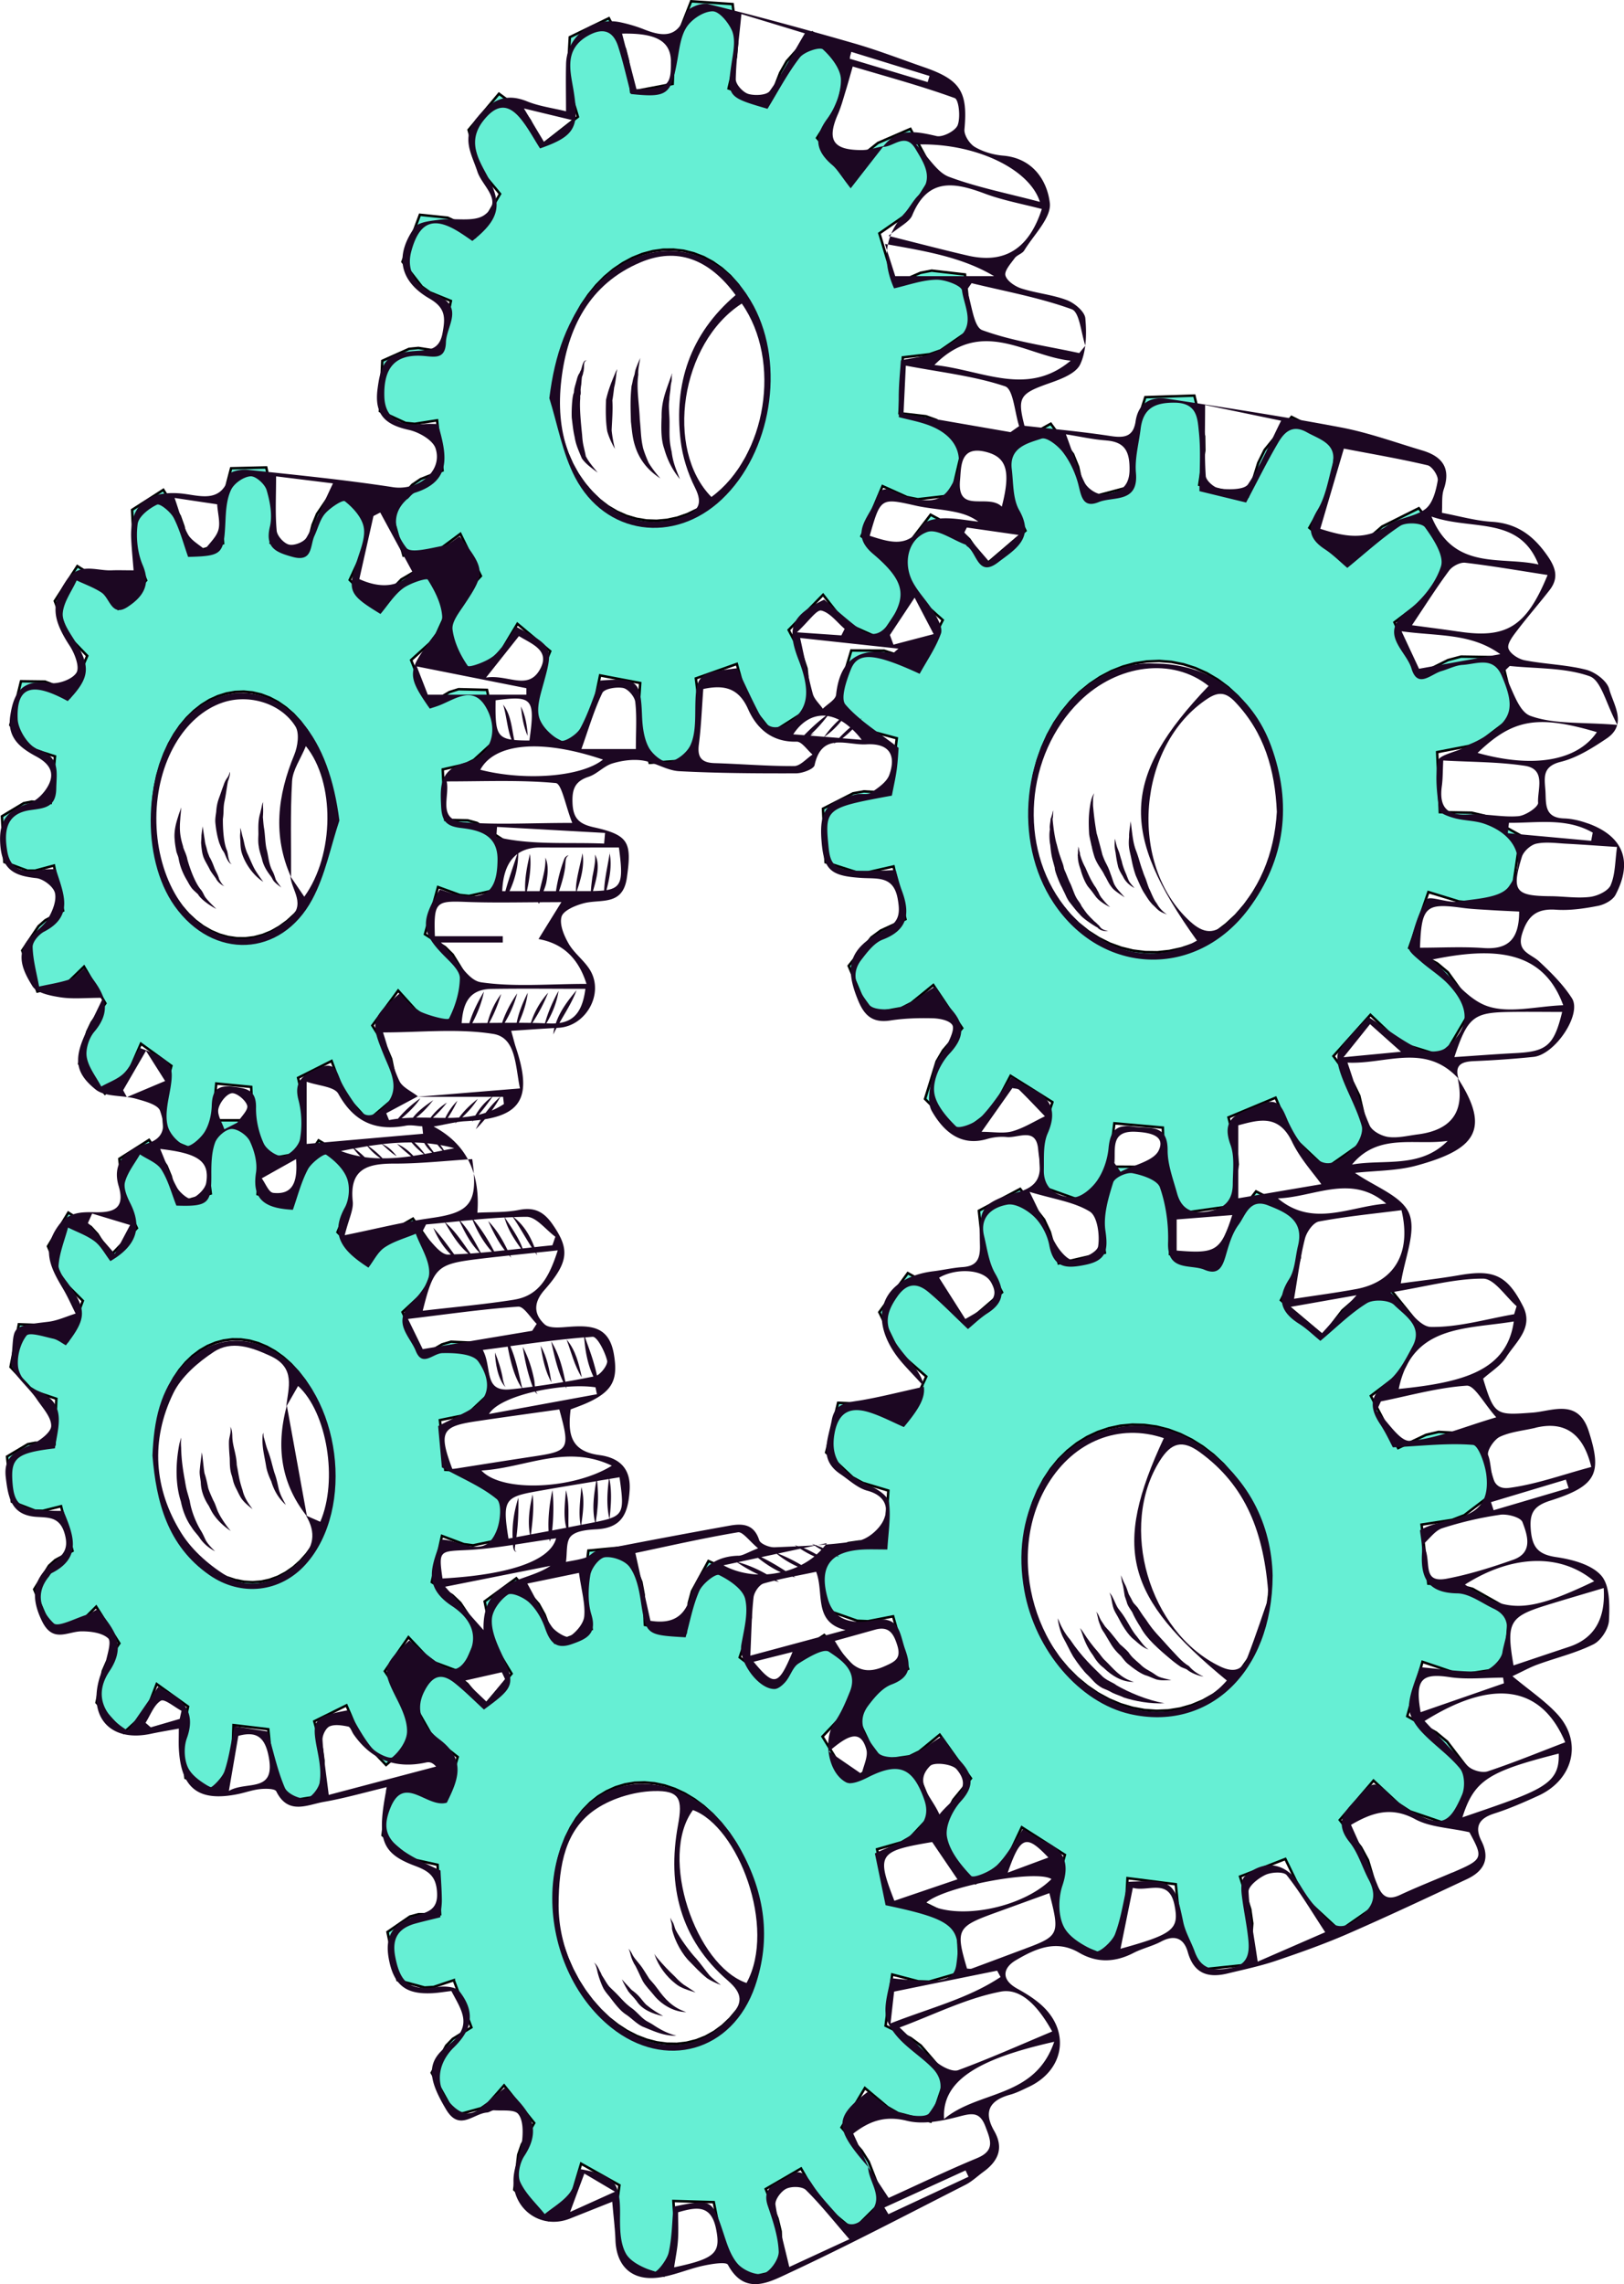
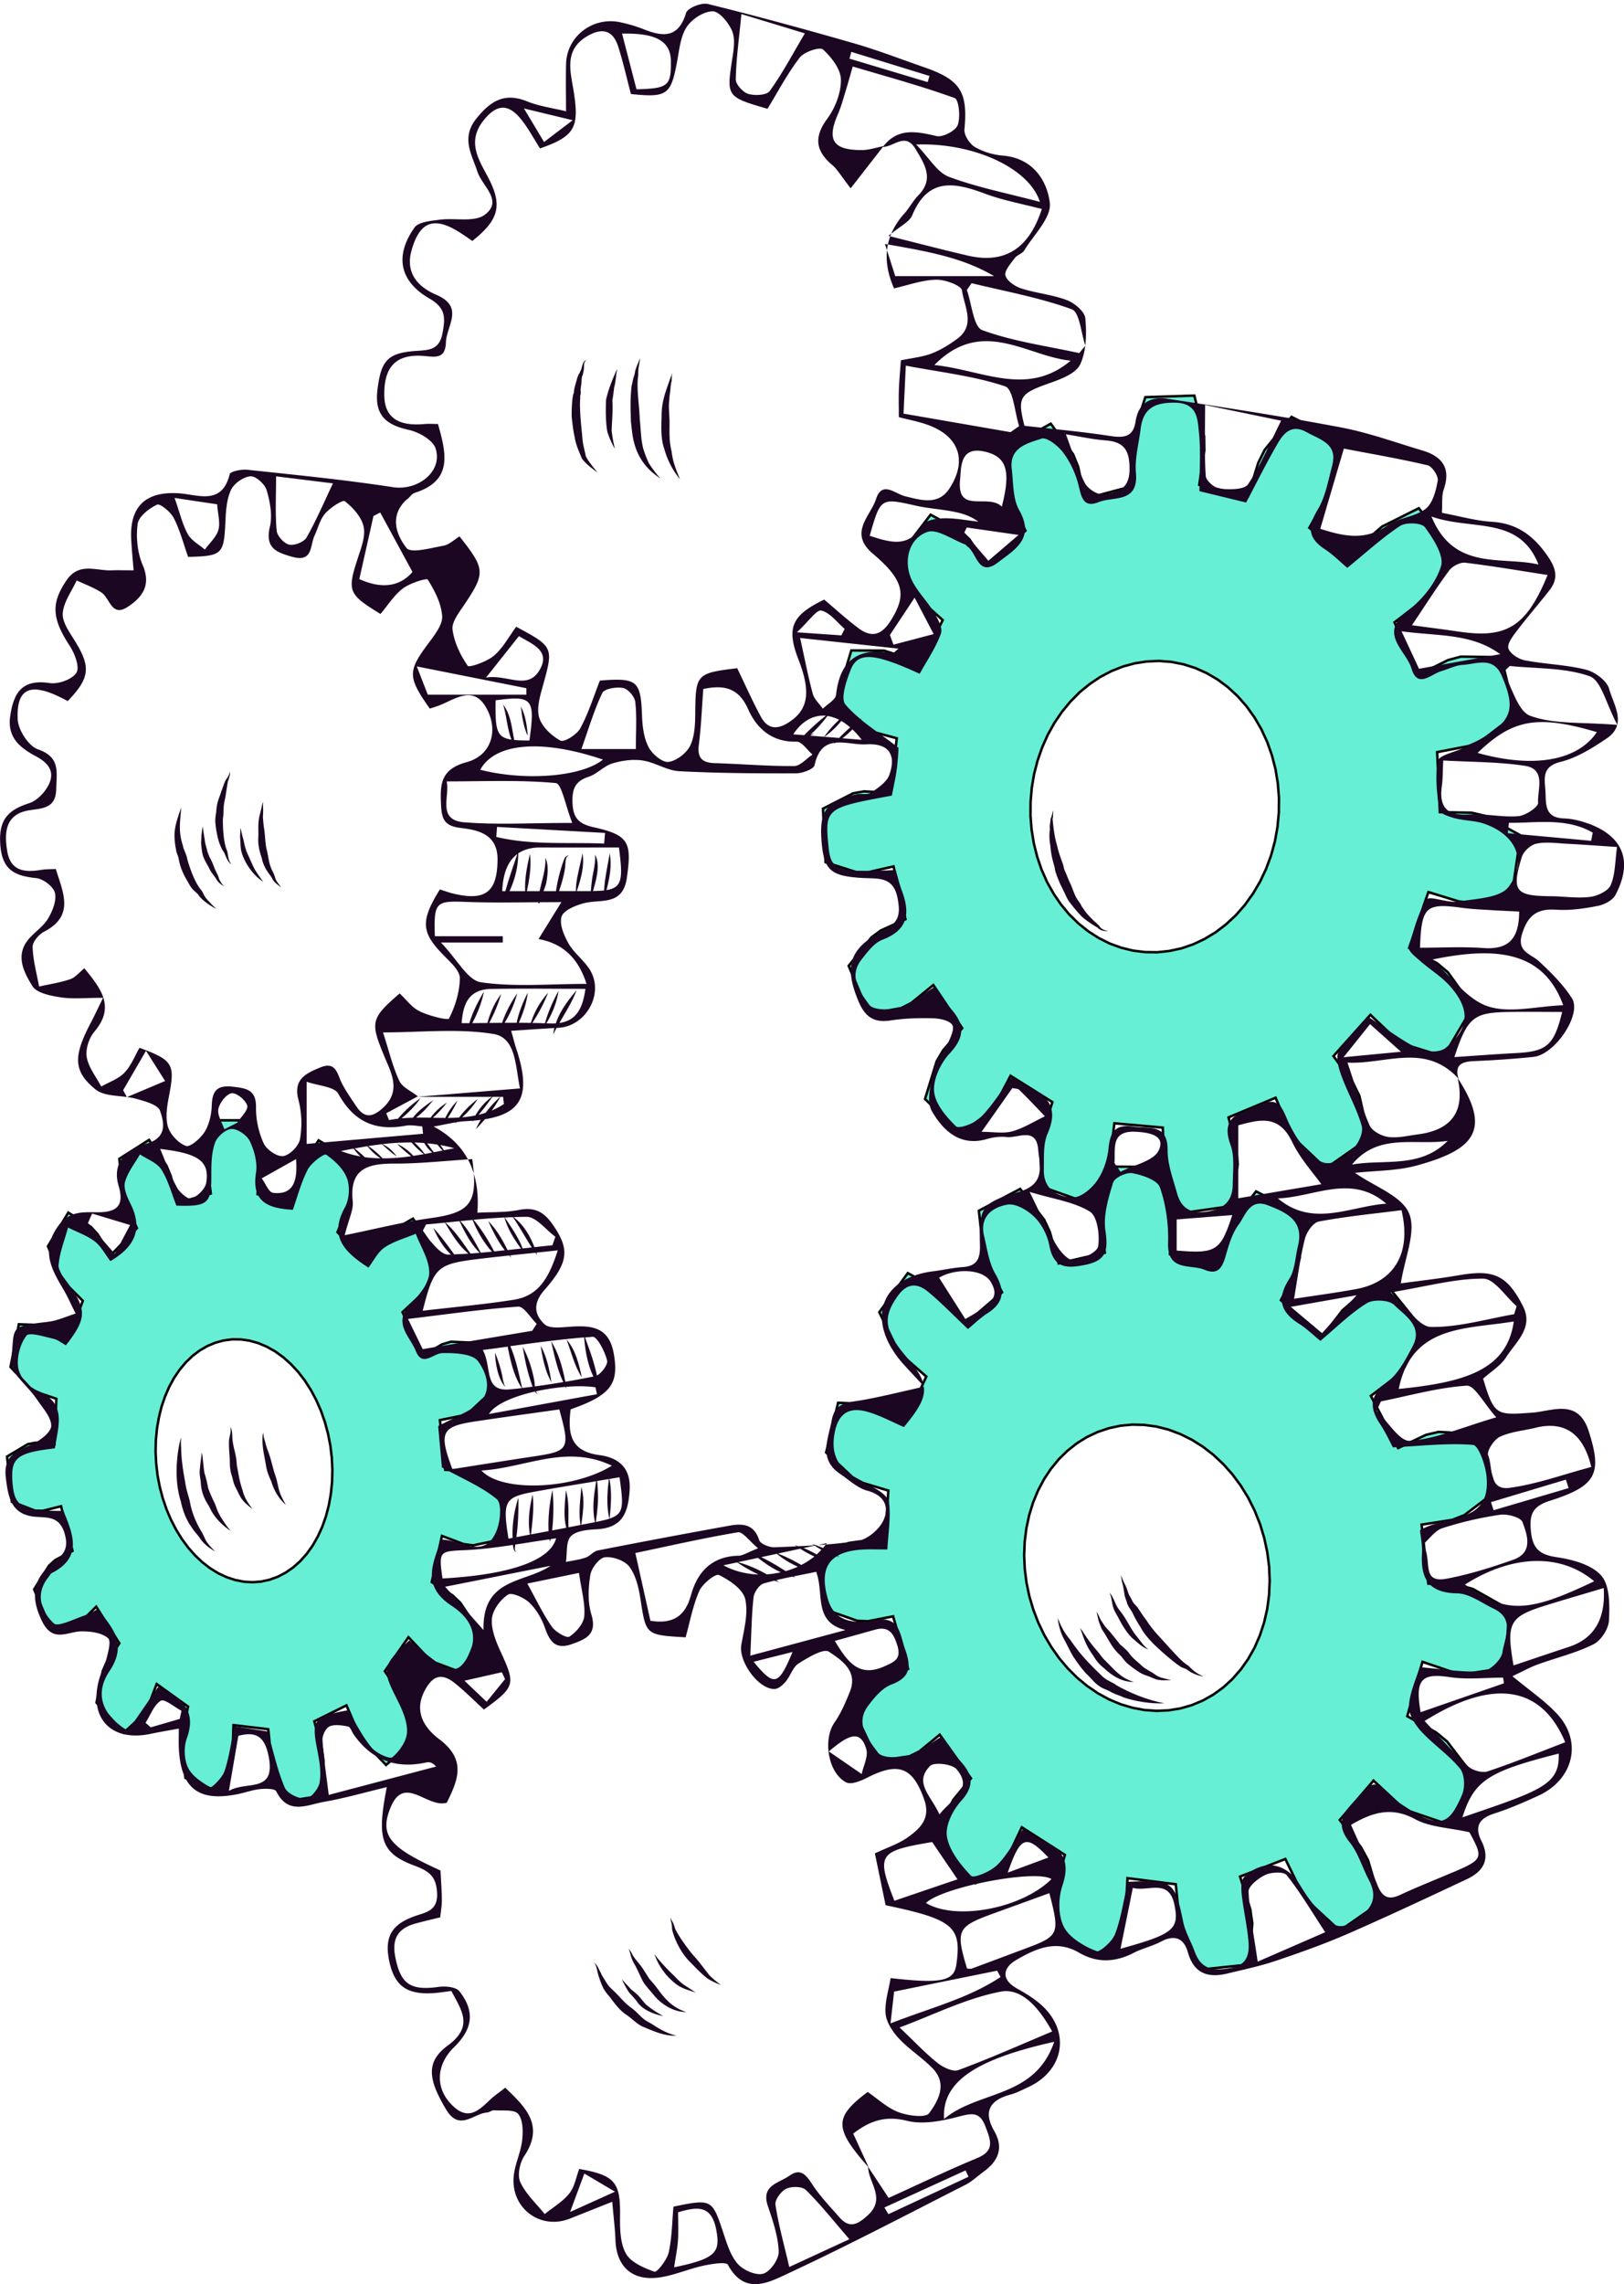
<svg xmlns="http://www.w3.org/2000/svg" id="Layer_2" viewBox="0 0 326.05 458.46">
  <defs>
    <style>.cls-1{fill:#66efd4;stroke:#000;stroke-miterlimit:10;stroke-width:.5px}</style>
  </defs>
  <g id="Frame5">
-     <path fill="#1C0722" d="m95.76 165.17-1.75-.48-.1-.03-1.95-.04-2.56-.06-.51-9.99v-.14l4.45-1.01 1.79-.88 4.74-4.33-1.31-6.07-.79-3.67-5.69-.14-1.85.58-4.14 2.44-3.55-8.86 3.75-3.4 1.35-1.78 1.73-3.77 1.25-2.75-4.66-7.22-.15-.24-.04-.06-.06.03-.35.2-4.78 2.8-1 1.03-.5.52-3.02 4.48-5.85-5.93 1.99-4.29.38-.8.69-2.34.75-7.41-6.6-3.94-3.77 5.54-.89 2.18-.43 1.71-.67 2.7-.27 1.06-.04.16-7.01-2.01.65-5.8-.05-2.2v-.23l-1.49-6.91-7.05.17-1.5 5.78-.29 1.14-.18 2.41.07 1.04.29 4.69-6.88 2.09-1.07-5.47-.75-2.1-3.3-5.25-6.27 4.02.35 7.07.52 2.22 1.31 3.25.64 1.61-5.21 5.26-.4.4-2.51-4.26-1.26-1.45-4.43-2.81-4.53 7 2.29 6.08 1.09 1.68 3.13 3.25-2.37 5.55-.1.23-1.02 2.39-3.46-2.42-1.55-.59-4.79-.06-2.15 8.78 3.76 4.19 1.46.9 3.75 1.2-.86 9.19v.14l-3.84-.25-1.58.32-4.37 2.63.48 9.19 4.6 1.71h1.6l3.76-1.01.22 1.08 1.62 7.97-3.58 1.93-1.35 1.19-3.28 4.88 3.04 8.23 4.73-1.02 1.47-.89 3.17-3.08 2.76 4.73 1.53 2.63-2.75 3.83-.9 1.88-1.62 6.43 5.18 5.99 4.09-3.65 1.09-1.68 2.04-4.69 4.59 3.33 1.53 1.11-1.37 4.98-.05.2-.29 2.29.39 7.01.41.17 6.19 2.53 1.4-3.02 1.31-2.8.52-2.22.42-4.67.08-.92 3.25.32.77.07 2.99.29.23 5.71.09.55.07.39.25 1.39.4 1.05.07.18.73 1.9.35.9.92 2.42 5.38-.96 1.59-.28.19-1.73.57-5.36-.04-.52-.14-1.89-1.16-5.24-.08-.33 6.72-3.38 1.11 3 .13.33.36.98.35.95.37.66.74 1.31 2.87 3.15.15.17 1.26 1.37 1.74-1.49 4.36-3.71-1.48-7.14-.04-.1-.87-2.06-2.86-4.54 5.18-7.01 3.44 3.81 1.63 1.22 4.16 1.5 1.27.45 3.53-7.31.51-1.07-3.6-5.83-1.51-1.49-4.05-2.6 2.62-9.46.64.23 3.7 1.35 1.89.2 5.61-1.28.04-.41 1.06-9.64zm-29.49 1.89-.34 2.42-.52 2.37-.68 2.28-.84 2.18-.99 2.05-1.14 1.9-.33.46-.93 1.27-1.38 1.55-1.48 1.35-1.57 1.14-1.64.93-1.69.69-1.73.46-1.75.22-1.75-.02-1.74-.25-1.72-.49-1.66-.71-1.61-.93-1.53-1.15-1.44-1.34-1.34-1.53-1.22-1.69-1.1-1.85-.96-1.99-.52-1.33-.3-.77-.08-.27-.59-1.94-.51-2.28-.35-2.33-.18-2.38-.02-2.39.06-.94v-.13l.09-1.31.31-2.35.47-2.3.64-2.23.79-2.13.93-2.03 1.07-1.89 1.2-1.74 1.32-1.57 1.43-1.39 1.52-1.2 1.59-.99 1.67-.76 1.71-.54 1.74-.31 1.76-.07 1.76.17 1.74.41 1.71.65 1.65.87 1.59 1.11 1.5 1.31 1.4 1.52 1.28 1.7.43.69.73 1.19 1.02 2.02.87 2.16.7 2.27.54 2.36.37 2.42.19 2.46.02 2.47z" class="cls-1" />
-     <path fill="#1C0722" d="m187.66 84.18-1.79-.64-5.28-.61.6-9.98.07-1.22 5.37-.63 2.21-.77 6.13-4.25-.65-5.8-.58-5.19-6.69-.77-2.25.44-5.19 2.25-2.88-9.58-.18-.59 4.84-3.36 1.82-1.83 1.85-2.94 2.5-3.97-4.78-8.87-6.51 2.82-1.95 1.55-.14.16-3.98 4.48-6.16-7.19 2.32-3.65 1.11-1.75 1.1-2.52 1.81-8.16-7.29-5.09-.75.85-4.38 4.91-1.33 2.34-2.08 5.41-.26.69-3.31-1.23-4.7-1.74 1.38-5.98.1-.4.23-2.71-.9-7.84-8.33-.56-2.87 7.33-.07.19-.5 2.66-.12 2.81-.15 3.59-8.34 1.59-.61-6.18-.62-2.42-3.24-6.17-7.84 3.8-.43 7.87.35 2.52 1.51 4.94.19.65-7.23 5.66-2.44-4.97-1.31-1.74-4.86-3.58-6.1 7.26 1.96 6.95 1.08 1.97 3.27 3.93-3.63 6.23-.31.53-1.07 1.85-3.76-3.02-1.74-.82-5.58-.58-3.5 9.42 3.89 5 1.6 1.15 4.23 1.72-2.03 9.79-.07.34-4.42-.69-1.87.18-5.38 2.4-.48 9.99v.11l5.15 2.37 1.84.18 4.49-.7.16 1.48.94 8.59-4.38 1.71-1.7 1.15-1.79 2.03-.97 1.12-1.47 1.66-.12.15 1.99 7.14.6 2.13 5.58-.58 1.8-.81 4.03-2.99 2.89 5.92.62 1.27.62 1.27-2.92 3.11-.71.75-.94 1.44-.32.5-.87 2.25-1.74 4.54 3.82 5.08 1.49 1.98 5.15-3.5 1.46-1.7 2.91-4.85 5.62 4.7.96.8-.96 2.3-1.1 2.66-.2.49-.03.12-.57 2.32-.02.55-.18 3.55-.17 3.53 5.36 2.67 1.97.98 3.82-5.97.86-2.35.33-1.59.69-3.34.22-1.07 1.08.21 6.97 1.32-.41 6.2.21 2.58.47 1.61.93 3.21.7 2.42 8.23-.55.32-1.39 1.42-6.19.07-2.63-.65-5.32-.11-.86 8.22-2.91 1 3.63.36 1.32.13.44.15.54 1.04 2.26 2.14 2.7 2.27 2.86 7.75-4.94-.82-7.64-.03-.28-.81-2.45-2.77-5.26 6.91-7.06 3.54 4.54 1.76 1.51 6.1 2.73 4.67-7.01 1.11-1.67-3.49-6.77-1.59-1.79-4.4-3.3 3.88-9.21.36-.84 4.89 2.2 2.19.43 5.9-.68.84-.1 2.3-9.73.28-1.17-5.6-4.22zM153.85 79l-.39 2.71-.59 2.66-.79 2.58-.98 2.49-1.16 2.37-1.32 2.22-1.48 2.05-1.62 1.86-1.74 1.66-1.43 1.11-.41.32-1.93 1.2-2 .96-2.03.71-2.07.44-2.07.19-2.06-.07-2.02-.34-1.97-.58-1.9-.84-1.82-1.07-1.7-1.3-1.59-1.51-1.46-1.71-1.31-1.9-1.14-2.06-.98-2.21-.81-2.33-.1-.41v-.04l-.52-1.98-.42-2.52-.24-2.58-.04-2.61.15-2.62.35-2.61.54-2.57.73-2.51.91-2.44 1.09-2.32 1.24-2.2 1.41-2.05 1.53-1.88 1.67-1.7 1.78-1.49 1.88-1.27 1.95-1.05 2.01-.8 2.06-.55 2.07-.29 2.08-.02 2.06.23 2.02.51 1.96.75 1.88 1.02 1.79 1.26 1.67 1.49 1.53 1.71 1.01 1.4.38.52 1.22 2.1 1.04 2.26.85 2.41.66 2.52.46 2.61.25 2.67.03 2.72z" class="cls-1" />
    <path fill="#1C0722" d="m298.08 163.73-1.72-.4-.9-.21-6.38-.11-.45-9.99-.09-2.06 6.32-1.22 2.55-1.06 6.8-5.18-1.51-6.23-1.3-5.36-8.06-.12-2.62.7-5.91 2.93-4.19-9.08-.65-1.43 5.35-4.07 1.94-2.14 1.75-3.14.87-1.56 1.72-3.09-4.59-6.06-2.15-2.84-7.38 3.68-2.13 1.85-.28.34-4.06 5.02-7.59-6.51-.54-.46 2.19-3.88.23-.42 1.01-1.78 1.01-2.78 1.18-8.81-6.23-3.1-2.97-1.48-.29.35-5.1 6.27-1.29 2.61-1.88 6.09-.19.6-9.77-2.29 1.01-6.87-.04-2.88-1.96-8.16-9.84.32-2.61 8.21v.13l-.28 2.72.12 2.07.28 4.7-1.96.52-7.65 2.04-1.32-6.07-.08-.37-.86-2.12-.14-.36-4.49-6.14-4.04 2.23-.22.13-4.49 2.47V90l.36 8.2.69 2.61.23.5.57 1.25.28.61 1.3 2.83.24.52-6.91 5.91-.95.81-3.39-4.98-1.73-1.69-6.06-3.26-4.27 5.58-2.07 2.7 3.04 7.11.75.99.73.98 1.14 1.01 1.74 1.56 1.37 1.22-2.4 4.69-1.13 2.2-.27.54-.7 1.36-.43.83-4.72-2.8-2.12-.69-6.58-.03-1.35 4.51-.37 1.23-1.37 4.56 1.77 1.69 3.32 3.19 2 1.06 3.57.96 1.22.33.34.09-1.23 9.93-.12.96v.06l-5.26-.29-2.17.39-6.04 3.08.48 9.99.04.77 6.29 2.01h2.18l5.18-1.18.29 1.29 2.1 9.31-4.95 2.26-1.88 1.39-4.57 5.71 3.87 9.22.17.42 6.51-1.16 2.03-1.04 4.41-3.59 3.5 5.21 2.3 3.44-3.85 4.48-1.28 2.19-2.33 7.54 7.05 7.06 5.69-4.25 1.54-1.96 2.89-5.49 5.04 3.16 3.19 2.01.17.1v.04l-1.72 5.04-.33.99-.44 2.69.42 8.23v.02l7.35 2.62 1.75.63 2.53-4.46 1.33-2.35.76-2.61.79-6.58 8.12.72 1.61.15.23 6.73v.07l.2.98.34 1.71.44 1.02 1.18 2.68 1.71 3.92 9.75-1.38 1.19-8.36-.14-1.71-.09-1.13-1.62-6.59 9.23-3.85.22-.09 1.3 3.05 1.35 3.19 1.52 2.34 5.92 5.59 4.02-2.82 4.66-3.27-1.81-7.82-.15-.65-.41-.85-.84-1.72-3.94-5.4 6.67-7.45.75-.83 4.77 4.54 2.28 1.46 3.83 1.18 3.8 1.17.07-.11 3.75-6.36 1.63-2.75.42-.71-4.99-6.95-2.12-1.78-5.66-3.11 3.25-9.45.61-1.77 6.11 1.88 2.66.24 7.98-1.52.07-.45 1.45-9.9.23-1.62zm-41.33-.64-.27 2.91-.52 2.88-.76 2.8-1 2.7-1.22 2.58-1.43 2.42-1.62 2.25-1.79 2.05-1.96 1.82-2.09 1.6-1.27.77-.94.57-2.3 1.09-2.37.81-2.42.53-2.44.26-2.45-.03-2.42-.3-2.37-.58-2.31-.84-2.21-1.11-2.11-1.35-1.97-1.58-1.84-1.8-1.66-2-1.49-2.18-1.31-2.34-1.1-2.48-.88-2.59-.67-2.68-.45-2.76-.22-2.79.02-2.81.24-2.8.47-2.77.7-2.71.92-2.63 1.12-2.51 1.33-2.39 1.52-2.23 1.7-2.06 1.85-1.87 2.01-1.64 2.12-1.42 2.24-1.18 2.33-.92 2.39-.65 2.43-.37 2.46-.1 2.45.19 2.42.48 2.37.75 2.3 1.03 2.19 1.29.8.59 1.28.96 1.93 1.78 1.77 2.01 1.59 2.22 1.39 2.39 1.18 2.55.95 2.69.72 2.79.47 2.86.23 2.92z" class="cls-1" />
    <path fill="#1C0722" d="m295.68 318.91-2.62-.7-6.3-.35-1.13-9.93-.22-1.92 6.15-.95 2.43-.94.8-.61 5.54-4.21-2.95-9.56-.6-1.91-3.17-.17-4.77-.26-2.53.59-5.61 2.65-4.63-8.86-.84-1.61 4.98-3.78 1.77-2.02 3.74-7.45-1.69-2.09-5.53-6.85-7 3.31-1.98 1.72-3.9 5.07-7.65-6.44-.8-.68 2.96-5.8.81-2.67.04-.49.14-2.16.4-5.9-4.06-2.09-1.2-.62-4.08-2.1-2.01 2.6-.19.24-2.65 3.41-1.1 2.49-.59 2.41-1 4.04-9.75-2.6.09-1.1.05-.52.41-5.05-.23-2.81-.78-2.56-1.66-5.46-9.64-.06-.69 2.67v.03l-.65 2.48-.46 1.78-.24.94-.1 2.77.83 6.61-.22.05-9.05 2.09-1.79-6.34-1.14-2.45-4.8-6.16-8.29 4.38.88 8.12.77 2.36.07.22 2.64 5.12.29.55-1.1.94-6.2 5.33-3.65-4.99-1.8-1.72-6.17-3.41-5.72 7.84 3.43 7.07 1.58 1.98 4.42 3.87-1.13 2.45-3.13 6.78-4.83-2.93-2.13-.75-6.48-.28-2.34 9.72-.07.25 5.32 4.99 2.03 1.11 5.14 1.55-.54 8.89-.1 1.52-.02.29-5.2-.48-2.11.3-.24.11-5.53 2.69.13 1.16 1.04 9.43 6.33 2.22.73.03 1.43.06 5.04-.98.08.28 1.54 5.41.86 3 .53 1.85-4.75 2.03-1.77 1.3-4.16 5.46 1.23 2.59 3.36 7.07 4.71-.66 1.65-.24 1.37-.67.58-.28 4.13-3.38.9 1.25.42.6.16.21.8 1.13.04.06 3.95 5.51-3.52 4.28-.82 1.53-.31.59-.86 3.43-.05.22-.93 3.71 5.77 5.64 1.66 1.62 5.36-4 .33-.45 1.07-1.43 2.51-5.32 7.97 5.1.68.43-.97 3.48-.58 2.1-.1.35-.26 2.64.82 7.14.03.26.09.79 9.22 3.56 3.38-6.61.59-2.55.35-6.48 8.61 1.09 1.08.13.26 2.61.4 4.07.45 1.7.27 1.05 3.8 7.68 9.56-1 .62-8.24-.4-2.82-2.05-6.59 9.09-3.53.24.5 2.8 5.76 1.65 2.38 4.3 3.97 1.22 1.13.71.66 8.18-5.7-2.51-8.46-1.41-2.59-4.25-5.48 6.51-7.59.26-.31 4.05 3.77.97.9 2.35 1.52 7.7 2.62 2.51-4.71 2.61-4.88-2.52-3.28-1.48-1.93-1.4-1.84-2.21-1.83-5.8-3.27 2.69-9.63.36-1.28 6.15 2.08 2.64.33 7.77-1.18.52-6.81.38-4.9zm-40.89 1.23-.37 2.79-.62 2.71-.85 2.6-1.07 2.46-1.29 2.29-1.49 2.11-.53.6-1.15 1.31-1.84 1.68-1.99 1.44-2.11 1.19-2.22.93-2.31.66-2.36.38-2.4.1-2.42-.17-2.4-.45-2.38-.71-2.32-.97-2.24-1.22-2.14-1.46-2.03-1.67-1.9-1.89-1.74-2.06-1.57-2.24-1.4-2.38-1.2-2.5-1-2.6-.79-2.68-.57-2.73-.35-2.76-.12-2.76.11-2.73.34-2.69.56-2.62.78-2.52.99-2.4 1.2-2.26 1.39-2.1 1.57-1.92 1.75-1.71 1.89-1.5 2.03-1.26 2.15-1.01 2.25-.76 2.33-.5 2.38-.22 2.41.06 2.43.33 2.41.61 1.38.52.99.37 2.31 1.14 2.23 1.4 2.12 1.64 1.99 1.87 1.85 2.08 1.67 2.26 1.49 2.43 1.29 2.58 1.07 2.69.84 2.78.61 2.84.37 2.88.12 2.87zM95.73 295.77l-1.87-.55-4.46-.2-1.08-9.98 4.34-.89 1.71-.82 4.43-4.15-2.35-8.61-.28-1.01-5.62-.26-1.79.53-3.54 2.06-.41.24-3.99-8.77 3.5-3.25 1.23-1.72 2.57-6.32-.2-.28-5.01-7.19-2.67 1.54-2.27 1.32-1.39 1.47-2.73 4.32-6.09-5.93 2.05-4.94.37-1.55.18-.71.32-7.23-2.19-1.31-3.66-2.18-.86-.51-.39.6-1.14 1.78-.49.78-1.39 2.16-.27.75-.49 1.37-.36 1.86-.18.88-.08.46-.45 2.28-5.83-1.77-1.19-.35.33-5.66-.2-2.38-.36-1.34-.76-2.83-.71-2.62h-6.93l-.61 2.96-.04.19-.61 2.95-.08.42-.05.22-.04 2.35.67 5.61-6.67 1.9-1.36-5.38-.85-2.07-3.52-5.21-5.96 3.79.72 6.92.63 2.19.33.71 1.85 4.09-2.14 2.22-3.09 3.2-2.7-4.23-1.32-1.44-4.52-2.86-4.09 6.76 2.57 6 1.17 1.68 3.26 3.26-1.3 3.43-1.71 4.5-3.54-2.44-1.56-.62-4.73-.16-1.67 8.57 3.93 4.2 1.5.92 3.76 1.26-.33 8.27-.04.88-3.8-.33-1.54.29-4.18 2.49.96 9.06 4.64 1.79 1.58.04 3.66-.92.08.31 2.22 8.65-3.44 1.83-1.27 1.14L6.86 319l3.45 8.2 4.62-.9 1.41-.86 2.97-2.96 1.66 2.63h.01l2.98 4.73-2.52 3.72-.8 1.84-1.26 6.34 5.46 6.04 3.85-3.53 1-1.64 1.77-4.6 1.16.84 5.14 3.69-.53 2.41-.6 2.69-.16 2.26.77 6.96 6.69 2.82 2.37-5.71.39-2.19.19-5.53 6.98.83.54 5.58v.08l.55 2.32.72 1.66 2.09 4.78 6.84-1.07.3-6.03.05-.98-.32-2.39-1.53-5.54 6.46-3.2.42.98.23.53 1.56 3.68.02.06 1.21 1.97 4.51 4.74 5.75-5.01-1.87-7.1-1.03-2.16-.13-.2-2.96-4.35 4.74-6.82 3.61 3.84 1.12.82.57.42.35.13 5.13 1.92 1.48-3.43 2.04-4.76-1.2-1.81-2.69-4.03-1.59-1.51-4.14-2.65 2.04-9.27 4.39 1.65 1.87.24 5.47-1.14.16-3.01.36-6.86zm-29.06 1.68-.24 2.37-.41 2.31-.58 2.21-.74 2.1-.31.68-.59 1.29-1.04 1.82-1.18 1.65-1.3 1.46-1.41 1.25-1.51 1.05-1.58.83-1.65.6-1.69.37-1.73.13-1.73-.1-1.74-.34-1.71-.56-1.68-.78-1.63-1-1.56-1.2-1.48-1.39-1.39-1.57-1.28-1.73-1.16-1.88-1.03-2-.9-2.12-.75-2.2-.35-1.32-.08-.3-.17-.65-.44-2.32-.27-2.34-.12-2.35.05-2.34.21-2.16v-.13l.13-.74.26-1.5.53-2.16.7-2.06.84-1.95.98-1.8 1.12-1.65 1.24-1.48 1.35-1.3 1.46-1.1 1.54-.89 1.61-.67 1.67-.45 1.71-.22 1.74.02 1.74.25 1.74.49 1.71.72 1.67.94 1.61 1.16 1.54 1.37 1.22 1.32.23.24 1.34 1.73 1.22 1.9 1.09 2.04.95 2.16.79 2.27.63 2.34.47 2.4.29 2.43.11 2.43z" class="cls-1" />
-     <path fill="#1C0722" d="m184.86 410.56-2-1.48-5.06-2.49 1.28-9.91.05-.37 5.22 1.36 2.18.07 6.17-1.78-.22-4.66-.3-6.11-6.41-3.15-2.2-.41-5.14.24-2.14-9.77-.2-.93 4.88-1.4.85-.49 1.02-.58 4.62-4.93-3.75-9.27-.31-.78-.02-.06-6.47.29-1.99.75-4.26 2.89-5.22-8.54-.31-.5 3.64-3.86 1.23-1.98 2.24-7.06-1.1-1.21-5.66-6.27-.58.39-4.75 3.19-1.42 1.72-2.64 4.92-7.58-5.74 1.81-5.5.38-2.48v-.08l-.41-7.69-8.05-3.58-.45.82-2.86 5.23-.64 2.34-.08.82-.08.71-.1.91-.37 3.53-8.19-1.54-.03-.61-.2-5.47-.47-2.53-2.19-5.52-.6-1.53-7.85.74-.31 2.61-.35 2.9-.05.42-.16 1.38.2 2.52.38 1.72.95 4.21-4.65 1.71-.88.33-1.83.67-.45-1.2-1.64-4.4-1.17-2.13-4.52-5.18-6.35 4.65.76 3.67.4 1.97.35 1.67.68 1.63.26.64.03.04 1.61 2.69 1.32 2.18-1.06 1.25-4.26 5.02-.05.06-3.48-4.24-.9-.77-.41-.35-.34-.29-5.39-2.59-2.48 4.8-.95 1.86-.51.98 3.51 6.16.47.53 1.02 1.15 2.02 1.59.03.02 1.96 1.55-.85 2.88-1.75 5.93-4.26-2.26-1.83-.51-5.36.31-1.03 9.36 4.87 4.12 1.78.84 4.39.97.44 8.56.07 1.34-4.34.02-1.72.46-4.5 3.1 2 9.67 5.45 1.48 1.79-.11 4.07-1.36v.02l3.53 9.44-3.73 2.31-1.33 1.37-2.91 5.44 4.75 8.54 5.18-1.43 1.51-1.06 3.09-3.51 1.48 1.85.3.37 4.27 5.32-2.49 4.3-.72 2.07-.79 7.02 6.87 6.05 4.04-4.22.97-1.88 1.54-5.17 7.69 4.32-.15 1.15-.61 4.52.06 2.48 1.61 7.53 7.97 2.44 2.11-6.46.22-2.43-.37-6.06 8.1.23.81 4.06.42 2.07.88 2.49.3.54 3.62 6.24 7.76-1.83-.36-7.71-.35-1.46-.28-1.12-2.36-5.92 5.67-3.29 1.41-.82.49.84 2.66 4.67 1.6 2.05 5.53 4.59.18.16 6.09-6.04-2.95-7.59-1.43-2.26-1.05-1.21-2.99-3.46 4.69-7.9 4.58 3.84.15.08 1.93 1.11 3.96 1.03h.05l2.54.67 3.14-9.29-2.64-3.08zm-32.28-20.34-.29 2.51-.49 2.43-.69 2.31-.65 1.62-.23.56-1.06 2.02-1.23 1.84-1.38 1.64-1.52 1.44-1.65 1.21-1.76.98-1.85.73-1.92.48-1.98.23-2.01-.03-2.02-.27-2.02-.53-1.99-.76-1.95-1-1.88-1.22-1.81-1.43-1.72-1.63-1.6-1.81-1.48-1.96-1.34-2.12-1.18-2.23-1.03-2.34-.86-2.42-.04-.14v-.02l-.64-2.32-.5-2.51-.31-2.53-.12-2.52.07-2.48.09-.85.05-.47.12-1.11.45-2.36.64-2.25.82-2.13.99-2 1.15-1.83 1.31-1.66 1.44-1.47 1.58-1.26 1.7-1.03 1.79-.81 1.88-.57 1.94-.33 2-.07 2.02.18 2.03.43 2.02.68 1.99.93 1.1.66.84.5 1.87 1.39 1.78 1.6 1.68 1.8 1.56 1.98 1.41 2.15 1.26 2.28 1.09 2.4.91 2.5.73 2.56.53 2.61.32 2.63.13 2.61z" class="cls-1" />
    <path fill="#1C0722" d="M185.48 278.3v.01l-.01-.01ZM164.12 310.12l1.68-.12c.07-.1.15-.18.22-.28-.63.14-1.26.27-1.89.41Z" />
    <path fill="#1C0722" d="M318.84 165.29c-1.54-.56-3.21-.97-4.84-1.02-4.14-.14-3.54-3.18-3.74-5.74-.19-2.49-.61-4.71 3.08-5.62 3.26-.81 6.35-2.76 9.2-4.67 1.26-.84 1.88-1.77 2.14-2.75-7.11-.58-12.68-.08-17.43-1.81-2.54-.92-3.66-5.72-5.43-8.76.43-.42.86-.83 1.29-1.25 5.39.56 11.07.3 16.04 2.06 2.33.83 3.29 5.51 5.54 9.72.58-2.34-1.01-4.93-1.62-7.17-.44-1.63-2.82-3.4-4.64-3.86-4-1.02-8.24-1.1-12.31-1.89-1.26-.24-2.96-1.34-3.28-2.4-.28-.94.92-2.49 1.74-3.56 2.09-2.75 4.37-5.36 6.5-8.09 1.77-2.27 1.43-4.23-.26-6.72-2.82-4.14-6.14-6.71-11.3-7.03-3.26-.2-6.47-1.13-10.03-1.8.12-1.83-.08-3.38.37-4.71 1.5-4.33-.38-6.64-4.32-7.81-5.4-1.61-10.75-3.56-16.26-4.61-11.57-2.2-23.22-3.98-34.86-5.76-3.32-.51-5.88.78-6.43 4.55-.46 3.13-2.34 3.34-5.07 2.92-5.57-.86-11.19-1.36-17.24-2.05-1.46-5.7-.98-6.44 4.93-8.52 2.31-.81 5.36-1.93 6.25-3.79.54-1.13.85-2.41 1.02-3.74-.4.49-.8.97-1.2 1.46-6.53-1.43-13.24-2.33-19.46-4.6-1.78-.65-2.11-5.27-3.11-8.07.32-.45.64-.91.96-1.36 6.74 1.64 13.62 2.88 20.1 5.23 1.57.57 1.86 4.71 2.72 7.25.22-1.8.17-3.68.01-5.43-.12-1.35-2.15-3.05-3.68-3.64-2.92-1.12-6.16-1.39-9.16-2.35-1.27-.41-2.89-1.5-3.2-2.6-.26-.93 1.06-2.39 1.86-3.49.47-.64 1.52-.89 1.92-1.55 1.92-3.15 5.48-6.59 5.13-9.53-.54-4.52-3.44-8.99-9.37-9.49-1.95-.16-4.01-.76-5.68-1.74-1.06-.62-2.2-2.39-2.09-3.53.69-7.51-.76-9.94-8.08-12.47-4.7-1.63-9.35-3.44-14.12-4.81-9.72-2.8-19.49-5.47-29.31-7.89-1.3-.32-4.08.8-4.38 1.79-1.52 5.06-4.6 4.84-8.48 3.29-1.54-.61-3.15-1.08-4.77-1.42-5.51-1.15-10.7 2.85-10.84 8.34-.08 3.06-.01 6.12-.01 9.54-2.72-.67-5.39-1.01-7.81-1.99-4.53-1.84-7.31-.11-10.17 3.42-3.16 3.9-.94 7.22.19 10.69.95 2.91 5.25 5.82 1.48 8.64-2.09 1.57-6.02.59-9.09 1-1.76.24-4.22.43-5.03 1.58-4 5.67-3.02 10.76 3.02 14.25 3.25 1.88 3.19 3.8 2.62 6.9-.64 3.49-2.79 3.43-5.43 3.61-5.74.41-6.92 2.09-7.63 7.69-.66 5.18 1.65 7.14 6.31 8.16 2.02.45 4.81 2.04 5.35 3.72 1.5 4.66-3.6 8.54-8.57 7.77-9.68-1.49-19.45-2.45-29.19-3.49-1.2-.13-3.43.31-3.57.88-1.56 6.28-6.24 4.14-10.09 3.85-6.68-.49-10.02 2.54-9.69 9.16.1 2.08.31 4.16.48 6.29-1.79 0-3.1-.05-4.41 0-3.13.14-6.55-1.71-9.08 2.04-3.07 4.56-2.96 7.58.66 13.11 1.01 1.54 2.05 4.27 1.36 5.39-.82 1.34-3.62 2.34-5.35 2.09-5.47-.82-7.24 1.77-7.95 6.62-.66 4.49 2.22 6.49 5.22 8.11 2.56 1.38 3.7 3.1 2.57 5.53-.74 1.59-2.37 3.33-3.96 3.84-4.24 1.36-6.17 3.3-5.83 8.26.35 5.19 2.9 6.33 7.22 6.79 1.41.15 3.44 1.69 3.75 2.95.38 1.53-.46 3.61-1.34 5.12-.89 1.53-2.52 2.6-3.74 3.95-3.03 3.35-1.18 6.82.56 9.65.87 1.41 3.67 1.95 5.69 2.26 2.46.37 5.02.09 8.5.09-1.18 2.42-1.71 3.57-2.3 4.69-3.66 6.88-3.82 9.98.8 13.71 1.52 1.22 3.98 1.21 6.27 1.51-.25-.45-.5-.91-.74-1.36 1.28-2.2 2.55-4.4 4.59-7.91 1.56 2.47 2.7 4.26 3.84 6.06-2.55 1.07-5.1 2.15-7.65 3.22.62.08 1.23.18 1.79.34 1.77.5 4.42 1.18 4.84 2.42.85 2.45 1.44 5.43-2.78 6.62-3.86 1.09-6.96 3.67-5.53 8.48 1.26 4.25-.68 5.31-4.44 5.27-2.93-.04-5.66-.22-7.85 2.96-3.27 4.76-1.22 8.44 1.13 12.4.94 1.59 1.69 3.31 2.52 4.97-1.84.57-3.64 1.43-5.52 1.65-8.12.96-6.63.94-7.42 7.84-.27 2.32 3.37 5.06 5.12 7.67 1.16 1.73 2.93 3.59 2.92 5.38 0 1.29-2.31 3.01-3.94 3.74-3.02 1.36-5.7 2.24-5.18 6.62.5 4.17 1.15 7.6 6.23 7.91 2.47.15 4.67.01 5.62 3.48.89 3.26-.56 4.3-2.65 5.98-3.86 3.11-4.2 6.82-1.93 11.46 2.19 4.49 5.13 2.05 8.01 2.05 1.81 0 4.06.3 5.26 1.39.71.66-.12 3.14-.47 4.76-.24 1.12-.94 2.13-1.26 3.24-2.33 7.96 2.28 12.91 10.35 11.17 1.73-.37 3.47-.65 5.58-1.04 0 1.65-.05 2.77 0 3.9.39 8.15 3.97 10.9 12 9.22 1.46-.31 2.9-.84 4.38-.98 1.08-.11 2.91-.1 3.19.46 2.38 4.83 6.25 2.68 9.59 2.1 4.14-.72 8.21-1.9 12.6-2.95-2.07 10.44-1.18 13.25 5.65 15.8 2.89 1.08 4.28 2.16 4.44 5.45.18 3.71-2.37 3.87-4.61 4.69-4.35 1.6-6.09 3.97-4.96 9.13 1.13 5.2 3.92 6.47 8.4 6.3 1.3-.05 2.6-.28 4.04-.45 2.03 3.9 4.56 7.07-.75 10.97-4.5 3.31-3.83 6.91-.3 12.82 2.66 4.46 5.47.8 8.22.6.48-.03.96-.48 1.41-.45 1.67.13 4.04-.21 4.83.73.98 1.17.99 3.47.81 5.22-.24 2.28-1.29 4.47-1.64 6.75-1.01 6.64 5.07 11.48 11.22 9.04 2.7-1.07 5.4-2.15 8.5-3.38.26 3.08.56 5.36.64 7.65.16 4.8 2.75 7.75 7.34 7.66 3.45-.06 6.86-1.74 10.33-2.48 1.64-.35 4.56-.83 4.91-.18 3.36 6.23 8.23 3.53 12.1 1.73 12.02-5.6 23.77-11.77 35.59-17.78 1.32-.67 2.43-1.75 3.64-2.63 2.94-2.14 4.1-4.75 2.14-8.17-2.24-3.9-.92-6.17 3.22-7.3 1.27-.35 2.48-.98 3.68-1.54 6.98-3.26 8.42-10.77 2.97-16.07-1.52-1.48-3.41-2.64-5.28-3.68-3.37-1.88-2.77-4.22-.21-5.71 3.84-2.25 8.01-4.21 12.64-1.5 3.58 2.1 7.24 1.97 10.94.06 1.76-.91 3.78-1.35 5.53-2.28 2.74-1.46 4.59-.67 5.37 2.11 1.22 4.34 4.07 5.24 7.99 4.29 3.21-.78 6.47-1.46 9.6-2.51 4.88-1.65 9.74-3.37 14.46-5.42 8.07-3.52 16.04-7.27 24-11.01 3.33-1.56 4.73-4.01 2.91-7.65-1.46-2.9-.47-4.55 2.59-5.52 3-.96 5.92-2.24 8.79-3.55 7.03-3.19 8.96-10.75 3.93-16.3-2.46-2.71-5.61-4.8-9.09-7.71 2.13-1 3.53-1.79 5.02-2.33 3.75-1.37 7.7-2.3 11.25-4.07 1.52-.76 3.03-3.1 3.11-4.8.15-3.04.19-7-1.54-8.98-1.93-2.21-5.8-3.24-8.99-3.71-3.51-.51-4.82-1.81-5.15-5.29-.31-3.34.36-4.93 3.86-6.04 9.41-2.98 10.46-5.51 7.75-13.97-2.13-6.63-7.34-4-11.27-3.71-7.3.53-7.67.65-9.93-6.81 1.54-1.4 3.53-2.59 4.64-4.33 1.94-3.06 5.56-5.9 3.37-10.21-3.19-6.29-5.95-7.43-12.83-6.23-3.99.69-8.02 1.13-11.7 1.64.78-5.14 3.16-10.39 1.66-14.04-1.45-3.51-6.91-5.37-10.86-8.14 4.09-.46 8.45-.38 12.48-1.5 11.46-3.16 14.97-7.06 8.12-17.56q2.29 10.02-8.01 11.34c-1.97.25-4.01.78-5.92.51-1.37-.19-3.24-1.19-3.74-2.33-1.68-3.86-2.86-7.95-4.44-12.59 7.63.39 15.63-4.07 22.28 3.22-.82-2.81.69-3.42 3.11-3.52 3.99-.17 7.98-.44 11.95-.85 4.32-.44 9.78-8.56 7.72-11.77-1.75-2.74-4.16-5.13-6.56-7.37-1.7-1.59-4.58-1.92-3.44-5.57 1.13-3.62 2.96-5.1 6.8-4.83 2.79.19 5.67-.23 8.43-.77 1.29-.25 2.95-1.13 3.52-2.21 3.54-6.74 1.56-11.76-5.49-14.33Zm.93 1.83c-.1.55-.21 1.09-.31 1.64l-16.73-1.53c.07-.69.14-1.39.22-2.08 5.68.05 11.48-1.09 16.83 1.97Zm-10.96-6.01c.05.87-2.52 2.59-3.99 2.71-3.26.27-6.6-.57-9.87-.34-4.45.31-6.06-1.46-5.47-5.73.2-1.44.17-2.91.28-5.11 5.62.32 11.06.26 16.36 1.06 4.37.66 2.52 4.8 2.68 7.41Zm11.79-14.16c-3.88 5.73-12.64 7.33-23.94 4.17 7.08-6.84 12.1-7.67 23.94-4.17m-27.76-20.18c-3.06-.46-6.14-.84-9.36-1.28 2.68-3.99 4.94-7.58 7.47-10.98.65-.87 2.19-1.68 3.22-1.56 5.36.63 10.69 1.56 16.54 2.46-4.28 10.44-8.29 12.8-17.87 11.35Zm8.37 4.53c-5.16.93-10.33 1.85-16.31 2.93-.84-1.79-1.96-4.2-3.51-7.52 7.35 1.01 13.92.33 19.82 4.59m7.67-18c-7.53-1.71-16.95 1.35-21.48-9.62 8.15 2.86 17.59-.22 21.48 9.62M269.8 90.04c5.56 1.07 11.23 2.03 16.82 3.35.92.22 2.19 2.16 2.03 3.08-.35 2.02-1 4.56-2.46 5.68-2.13 1.63-5.39 1.74-7.6 3.3-4.6 3.22-9.02 2.12-13.52.69 1.64-5.58 3.11-10.59 4.74-16.11Zm-27.86-8.76c5.12 1.06 10.09 2.09 15.27 3.16-2.28 4.54-4.07 8.91-6.64 12.76-.74 1.11-3.75 1.09-5.64.89-1.07-.11-2.78-1.59-2.85-2.55-.3-4.52-.13-9.08-.13-14.27Zm-19.87 7.13c3.84.28 4.74 2.28 4.71 5.88-.04 4.03-2.66 4.71-5.47 4.9-1.16.08-2.97-1.17-3.53-2.29-1.46-2.89-2.4-6.05-3.78-9.73 2.9.46 5.47 1.05 8.07 1.23Zm-7.11-16.02c-8.76 7.35-17.66 1.89-27.36.87 9.58-9.72 18.51-1.75 27.36-.87m-18.54 32.31c-2.31-.25-4.62-.72-6.92-.67-1.47.03-3.67.37-4.25 1.35-2.81 4.66-6.44 3.52-10.64 2.16 2.2-7.68 2.19-7.64 9.34-6.03 2.1.47 4.27.64 6.39.99 2.06.35 4.12.76 6.08 2.2m-3.67-8.37c.25-2.58-.08-7.02 5.3-5.6 3.96 1.05 4.97 3.71 3.08 10.96-2.76-2.73-9.05 1.61-8.38-5.36m1.36 9.55c3.07.44 6.15.88 10.45 1.5-2.44 2.15-3.97 3.5-6.01 5.3-1.76-2.05-3.36-3.91-4.96-5.77.17-.34.35-.69.52-1.03M181.4 83.02c.15-3.15.29-6.03.46-9.63 7.1 1.35 13.74 2.08 19.93 4.15 1.65.55 1.92 5.21 2.82 7.99-.58.4-1.16.81-1.73 1.21-6.98-1.21-13.96-2.42-21.47-3.72Zm-1.66-27.59c-.4-1.25-1.08-3.38-2.07-6.47 8.15 1.44 15.5 2.65 21.91 6.47zm14.56-4.13c-4.81-1.11-9.58-2.37-15.92-3.95 2.35-1.98 4.21-2.79 4.77-4.14 3.14-7.59 8.45-6.64 14.54-4.36 3.69 1.38 7.63 2.09 11.48 3.1C206.56 50 201.66 53 194.3 51.3m14.48-10.78c-6.62-1.75-12.63-2.92-18.28-5.04-2.36-.89-3.96-3.81-6.56-6.47 11.53-.42 22.72 4.75 24.84 11.51m-37.86-30.11c5.23 1.61 10.47 3.23 15.7 4.84-.12.41-.25.82-.37 1.23l-15.7-4.71c.12-.45.25-.91.37-1.36m.28 2.94c7.02 2.09 13.85 3.93 20.48 6.34.82.3 1.19 3.82.6 5.41-.43 1.16-3 2.5-4.25 2.21-4.01-.92-7.7-1.72-10.65 2.02-1.44.28-2.87.78-4.31.79-5.83.03-7.12-2-4.84-7.21.66-1.51 1.08-3.13 1.57-4.71.43-1.39.81-2.8 1.4-4.85M148.86 2.83c4.33 1.31 8.38 2.54 12.73 3.87-2.48 4.18-4.52 8.06-7.06 11.58-.61.84-2.99.96-4.3.57-1.08-.33-2.53-1.93-2.51-2.94.08-4.08.66-8.16 1.13-13.07Zm-14.17 9.47c.07 4.94-.56 5.47-6.9 5.62-.96-3.69-1.93-7.44-2.9-11.17 6.84-.14 9.75 1.49 9.81 5.55Zm-19.71 11.83-5.75 4.37c-1.31-2.19-2.37-3.95-4.04-6.73 3.56.86 6.09 1.47 9.79 2.36M81.8 100.18c.5-.44.93-1.1 1.51-1.28 7.68-2.43 6.27-7.95 4.62-13.8-.9 0-1.84-.07-2.77.01-5.24.48-7.9-1.36-8-5.6-.14-5.69 2.17-8.34 7.41-8.1 2.38.11 4.85 1.02 4.96-2.72.1-3.31 3.82-7.09-2.01-9.56-3.32-1.41-6.17-4.13-4.94-8.7 1.62-5.99 4.53-7.12 9.84-3.7.83.53 1.64 1.1 2.41 1.63 5.57-4.4 6.08-7.37 2.96-13.15-1.86-3.45-3.97-6.94-.7-11.05 2.74-3.45 5.09-3.28 7.58-.15 1.43 1.8 2.52 3.86 3.75 5.78 7.05-2.46 7.88-4.23 6.77-11.38-.61-3.91-2.08-8.34 2.71-11.15 2.97-1.74 5.14-1.25 6.21 2.08 1.01 3.14 1.72 6.37 2.56 9.53 7.35.77 8.07.18 9.33-6.85.41-2.28.67-4.83 1.9-6.65 1.06-1.57 3.39-3.09 5.17-3.1 1.33 0 3.15 2.22 3.87 3.84.67 1.52.41 3.6.13 5.36-1.24 7.95-1.29 7.94 7.02 10.37 2.1-3.43 4-7.08 6.48-10.29.89-1.16 4.04-2.19 4.65-1.63 1.7 1.55 3.57 3.95 3.61 6.05.04 2.64-1.14 5.69-2.75 7.87-2.74 3.73-2.31 6.47 1.03 9.3.99.84 1.66 2.06 3.68 4.66 2.51-3.23 4.5-5.78 6.48-8.32 2.17.03 4.49-3.03 6.54.42 1.83 3.08 3.82 6.02.5 9.38-1.04 1.06-1.73 2.45-2.73 3.56q-5.86 6.52-2.08 15.04c2.77-.62 5.59-1.67 8.44-1.74 1.8-.05 5.08 1.18 5.2 2.15.41 3.17 2.81 6.93-.94 9.7-1.59 1.17-3.33 2.26-5.16 2.96s-3.87.89-6.17 1.37c-.14 2-.33 3.94-.4 5.88-.07 1.8-.01 3.6-.01 5.53 2.04.52 3.81.86 5.51 1.44 6.47 2.2 8.36 7.09 4.7 12.8-2.25 3.52-5.7 2.43-8.99 1.62-1.97-.49-4.6-3.16-5.79.55-1.11 3.48-5.62 6.79-.62 11.02 6.39 5.4 6.75 8.34 3.55 13.42-1.87 2.97-3.87 3.45-6.5 1.48-2.36-1.77-4.55-3.78-6.85-5.71-6.55 3.16-7.63 5.66-5.15 12.06 2.6 6.69 1.89 10.21-2.16 12.7-2.43 1.5-4.17 1-5.39-1.24-1.72-3.17-3.18-6.49-4.76-9.75-8.1.95-8.34 1.26-8.42 8.63-.02 2.31-.05 4.83-.98 6.83-.72 1.54-2.77 3.15-4.4 3.34-1.25.15-3.29-1.59-4.01-2.99-.95-1.84-1.22-4.16-1.3-6.29-.26-7.01-.93-7.64-8.46-7.04-1.28 3.24-2.3 6.58-3.94 9.59-.68 1.25-3.22 2.84-3.96 2.46-1.78-.94-3.69-2.73-4.27-4.58-.58-1.86.13-4.28.7-6.33 2.18-7.83 2.2-7.91-5.33-11.94-1.45 1.95-2.65 4.25-4.48 5.81-1.42 1.21-4.97 2.43-5.25 2.03-1.48-2.13-2.72-4.71-3.05-7.27-.2-1.5 1.26-3.36 2.27-4.87 4.35-6.48 4.35-7.24-.87-13.83-1.05.63-2.08 1.66-3.26 1.87-2.51.45-6.5 1.57-7.38.45-2.14-2.74-3.48-6.61.13-9.82Zm89.34 46.22c.63.6 1.26 1.28 1.86 2.09-1.35-.11-2.63-.21-3.87-.31.72-.54 1.38-1.14 2.01-1.78m-2.67 1.72c-1-.08-1.99-.16-2.95-.23 1.27-.9 2.42-1.97 3.38-3.19.6.34 1.2.79 1.79 1.3-.78.67-1.52 1.37-2.22 2.13Zm-8.54.74c1.04-.03 2.13 1.68 3.2 2.59-1.23.81-2.46 2.3-3.7 2.31-5.32.03-10.63-.43-15.95-.59-2.59-.08-3.51-1.11-3.17-3.74.46-3.57.59-7.19.89-11.14 4.13-.87 7.08-.27 9 4.05 1.73 3.9 4.8 6.65 9.73 6.52m-.67-1.47c1.75-2.69 4.08-3.95 6.56-3.73-1.63 1.23-3.01 2.53-4.37 3.9-.73-.06-1.46-.12-2.19-.17m3.42.27c.28-.19.57-.39.86-.55l-.78.3c1.25-1.11 2.35-2.38 3.37-3.7.77.11 1.55.37 2.34.76a21.6 21.6 0 0 0-3 3.41c-.94-.07-1.87-.15-2.79-.22m5.18-8.22c-.11 1.02-1.74 1.88-2.66 2.81-.69-1-1.72-1.9-2.02-3-.94-3.47-1.61-7.01-2.54-11.2 6.52.71 12.83 1.39 19.75 2.14-.81.65-1.02.95-1.17.92-6.76-1.26-10.6 1.27-11.36 8.34Zm-7.85-12.54c2.38-2.21 3.95-4.58 4.89-4.35 1.75.42 3.14 2.36 4.68 3.67-.22.44-.44.87-.66 1.31-2.39-.17-4.79-.33-8.91-.62Zm19.37 2.49c-.24-.65-.48-1.29-.71-1.94 1.33-2.02 2.67-4.03 4.96-7.49 1.59 3.05 2.71 5.18 3.82 7.31-2.69.71-5.38 1.41-8.06 2.12Zm-56.96 41.75c-.36 2.45-1.03 5.1-1.13 7.58-.64.07-1.37.11-2.24.13.69-2.36 1.54-5.39.39-7.34.21 1.01-.23 3.15-.51 4.53-.11.89-.25 1.88-.3 2.82h-2.82c.77-2.37 1.58-4.97 1.14-7.6-.43 2.3-1.43 5.58-1.31 7.6h-3.4c.55-1.62 1.19-3.79 1.26-5.33.07-.61 0-1.36.54-1.77.02.04.03.09.05.13-.01-.07.02-.18-.04-.21-.33.12-.59.35-.74.67-.79 2.05-1.35 4.26-1.69 6.52h-2.5c.22-.55.42-1.1.55-1.67.3-1.63.52-3.52-.17-5.07.11 2.27-.68 4.5-1.17 6.74h-2.55c.53-2.45.92-4.96.62-7.48-.58 2.44-1.09 4.97-.96 7.48h-3.15c1.2-2.53 1.81-5.3 1.76-8.1-.04.38-1.83 5.23-2.58 8.1h-.64q.36-8.84 7.75-8.77c5.27.03 10.54 0 15.68 0 .82 6.21.71 8.03-2.5 8.56.64-2.46 1.14-5.03.61-7.52Zm-10.85 34.27c-.39.02-.8.03-1.24.01-.21 0-.43-.01-.64-.02 1.21-2 2.1-4.2 2.45-6.52-1.14 2.07-2.1 4.23-2.73 6.51-.84-.03-1.69-.06-2.53-.07 1.24-1.93 2.27-3.79 3.16-6.07-1.55 1.75-2.77 3.82-3.46 6.06-.81-.01-1.61-.02-2.42-.02.86-1.93 1.55-3.93 1.79-6.04-.96 1.91-1.8 3.93-2.22 6.04h-2.41c1.11-1.84 1.97-3.83 2.52-5.91-1.26 1.83-2.32 3.81-3.04 5.92-.86 0-1.72.01-2.59.02 1-1.82 1.81-3.81 2.41-5.81-1.3 1.71-2.21 3.73-2.76 5.82-1.01 0-2.02.02-3.04.03 1.06-2 1.9-4.11 2.34-6.34-1.18 2.01-2.27 4.11-2.93 6.34h-1.55c.28-3.52 1.18-6.79 5.96-6.87 6.2-.1 12.41-.02 18.89-.02-.54 4.14-1.99 6.39-5.22 6.86 1.22-2.15 2.58-4.23 3.44-6.57-1.67 1.98-3.34 4.17-4.16 6.65Zm-11.12 14.74h.55l.17 1.44c-.8.53-1.62.96-2.45 1.31.63-.88 1.22-1.79 1.73-2.75m-2.93 3.19c-.47.16-.95.29-1.43.41.99-1.15 1.89-2.36 2.77-3.6h1.55a22.5 22.5 0 0 0-2.9 3.19Zm-13.75-3.19h14.98c-1.37.99-2.47 2.28-3.31 3.74-.87.17-1.75.3-2.64.37 1.18-1.1 2.26-2.3 3.11-3.69-1.39 1.09-2.69 2.3-3.73 3.73-.76.05-1.52.08-2.29.08a25 25 0 0 0 1.94-3.44c-1.01.99-1.82 2.17-2.43 3.44q-1.245 0-2.49-.03c1.03-.92 1.97-1.94 2.81-3.04-1.28.79-2.38 1.83-3.28 3.03-.97-.02-1.93-.03-2.9-.02.18-.13.36-.27.52-.41 1.1-.9 2.03-1.99 2.92-3.09-1.43.99-3.01 2.09-4.08 3.52-.76.02-1.52.05-2.27.12 1.33-1.13 2.87-2.59 3.75-4.01-1.66 1.17-3.18 2.53-4.48 4.09-.6.07-1.2.16-1.79.28-.19-.46-.37-.92-.56-1.38 2.11-1.13 4.23-2.26 6.34-3.39-1.26-1.02-3.08-1.77-3.71-3.09-1.33-2.81-2.04-5.91-3.28-9.74 7.52 0 14.98-.84 22.12.3 4.57.73 4.42 6.26 5.37 10.94-7.24.59-13.94 1.14-20.63 1.69Zm38.59 76.69c.67-.11 1.35-.22 2.02-.34.82 5.82.91 7.34-2 8.3.29-2.65.5-5.33-.03-7.96Zm-25.7-1.69c8.84-.51 16.95-5.37 26.18-.97-7.63 4.76-22.1 5.44-26.18.97m22.82 10.36c-.21.04-.41.08-.64.13-.71.14-1.43.27-2.14.41.35-2.51.73-5.09.02-7.58-.19 2.48-.62 5.19-.15 7.61-.81.15-1.62.31-2.44.47-.07-2.47.21-4.88-.51-7.45-.18 2.47-.56 5.11.07 7.54l-2.84.54c.28-2.36.36-5.84.05-8.08-.56 2.64-.91 5.5-.76 8.21-1.18.22-2.35.44-3.54.66.31-2.66.66-5.32.33-8.01-.62 2.6-1.02 5.39-.53 8.05-.9.17-1.8.34-2.72.51.35-2.66.43-5.12.4-7.93-.84 2.61-1.28 5.33-1.16 8.08-.28.05-.55.1-.83.16-1.23-7.6-.79-8.34 5.29-9.44 4.1-.74 8.21-1.41 12.32-2.09-.46 2.7-.87 5.58-.23 8.23Zm-22.39 21.68c-2.7-3.04-4.85-5.47-7.72-8.71 7.51-1.49 14.33-2.85 21.15-4.2-5.07 3.48-13.74 2.32-13.44 12.91Zm19.15-11.49c.49 3.51 1.28 6.14 1.06 8.69-.13 1.5-1.63 3.22-2.99 4.11-.54.36-2.78-.95-3.52-2-1.75-2.51-3.07-5.32-4.92-8.66 3.6-.74 6.89-1.42 10.37-2.14m-27.4 1.12c-.82-5.63-.58-5.45 4.81-5.7 3.1-.15 6.18-.56 9.34-1.04.02.47.08.93.39 1.28.09.07.21.07.32.04.15-.02-.17-.01-.21-.08-.15-.19-.12-.47-.12-.7.04-.21.06-.41.09-.61 2.23-.34 4.51-.71 6.85-1.05l.06.47c.06-.13.12-.31.17-.51.37-.05.73-.11 1.11-.16-1.23 4.6-9.69 7.34-22.82 8.06Zm31.07-13.69c.23-1.95.18-3.93-.03-5.88l2.37-.39c-.34 2.64-.52 5.35.09 7.96-.71.23-1.6.43-2.7.66.04-.78.23-1.58.27-2.35m-12.67-10.82c-5.51.83-11.02 1.71-16.42 2.56-2.77-7.42-2.19-8.55 4.63-9.58 5.52-.83 11.06-1.58 16.84-2.4 2.2 7.98 1.96 8.36-5.05 9.42m-9.06-8.51c1.14-1.93 4.92-3.52 9.2-4.5.15.21.34.4.57.51-.16-.16-.27-.35-.35-.55 1.96-.44 4.01-.74 5.96-.9.07.12.12.24.19.36-.02-.12-.05-.24-.07-.37 2.19-.17 4.24-.15 5.88.1.09.46.19.93.28 1.39-7.22 1.32-14.44 2.65-21.67 3.97Zm-1.25-12.84c1.7-.22 3.36-.45 5-.67.55 2.94 1.33 6.12 2.84 8.32-.82.09-1.63.19-2.45.26-5.28.46-3.48-4.39-5.39-7.91m22.45 3.24c-.51-1.96-1.25-3.85-1.92-5.76.5-.04 1.01-.09 1.51-.13.92-.07 2.48 2.97 2.92 4.78.18.74-1.03 2.45-2.04 2.99-.15-.63-.28-1.27-.47-1.88m-.25 2.09c-1.87.37-3.75.73-5.63 1.05-.56-2.82-1.29-5.64-2.84-8.11.57 2.57 1.19 5.55 2.43 8.17q-2.835.48-5.7.87c-.05-.44-.06-.88-.14-1.29-.45-2.3-1.18-4.57-2.29-6.64.41 2.72 1.01 5.4 1.97 7.98-.7.09-1.39.19-2.09.26-.71-2.89-1.2-5.65-2.39-8.39 5.1-.7 9.97-1.35 14.83-1.76.21 2.63.68 5.44 1.85 7.84Zm-12.29-9.18-21.97 3.68c-.67-1.37-1.57-3.21-2.96-6.06 7.86-.94 14.97-1.98 22.12-2.47 1.15-.08 2.47 2.24 3.72 3.45-.3.47-.6.93-.9 1.4Zm-3.63-6.24c-6.03.95-12.13 1.48-18.34 2.21 2.19-8.69 2.87-9.36 10.95-10.36 1.31-.16 2.62-.31 3.94-.46.01.01.02.03.04.04 0-.01-.01-.03-.02-.04l2.45-.27c.14.15.28.31.42.45-.08-.16-.15-.31-.23-.47 1.64-.17 3.33-.35 5.07-.53.12.17.22.34.35.51-.05-.18-.11-.35-.17-.53 1.39-.15 2.82-.29 4.31-.46-1.69 5.26-3.69 9.1-8.77 9.9Zm-6.91-9.42c-.61.05-1.23.11-1.84.15-1.55-2.17-3-4.45-5.04-6.21.95-.09 1.89-.19 2.84-.28 1.08 2.27 2.25 4.56 4.04 6.34m-3.88-6.36c.82-.08 1.64-.16 2.46-.23.94 2.3 2.22 4.51 3.88 6.37-.74.07-1.49.14-2.23.2-1.2-2.22-2.37-4.49-4.11-6.34m1.62 6.53c-.95.06-1.91.11-2.86.14-1.26-1.73-2.72-3.75-4.18-5.31.83 1.97 1.97 3.87 3.53 5.34-.18 0-.36.01-.54.02-1.72.03-3.5-2.91-5.25-4.49.27-.52.53-1.04.8-1.56 1.27-.11 2.53-.23 3.8-.36 1.32 2.24 2.7 4.56 4.71 6.23Zm16.86-1.68c-1.2.12-2.41.25-3.61.38-.88-2.33-2.18-4.5-4.19-6.03.88-.03 1.75-.06 2.63-.06 1.92 0 3.84 2.59 5.77 4-.2.57-.39 1.14-.59 1.71Zm-4.14.44c-.62.07-1.23.13-1.85.2-.6-1.85-2.34-4.41-3.57-6.21a90 90 0 0 1 1.64-.07c1.35 1.97 2.48 4.08 3.78 6.08m-2.16.23c-.9.1-1.8.2-2.7.29-1.04-2.1-2.16-4.06-3.88-5.82.92 2.03 1.95 4.1 3.32 5.87-.71.07-1.42.16-2.13.22-1.18-2.25-2.51-4.39-4.14-6.35 2.07-.19 4.14-.35 6.22-.46.61 2.3 1.92 4.33 3.31 6.24Zm-18.22-6.1c-5.48.75-10.88 2.14-17.17 3.41.82-3.29 1.79-5.1 1.61-6.79-.7-6.55 2.98-7.59 8.32-7.58 5.25.01 10.49-.58 15.67-.9 1.25 8.88-.36 10.75-8.42 11.85Zm-3.86-12.44c-1.91.27-3.82.44-5.72.42-.86-.93-1.82-1.75-2.86-2.46.91-.14 1.82-.26 2.73-.37.96.81 1.93 1.81 2.97 2.4-.78-1-1.71-1.96-2.92-2.41 1.97-.23 3.94-.36 5.91-.34.74.87 1.56 1.65 2.47 2.34-.7.12-1.41.24-2.11.34-.93-1-2.02-1.86-3.28-2.4.87.83 1.84 1.73 2.83 2.47Zm-6.13.42c-1.06-.02-2.11-.08-3.16-.23-.64-.62-1.32-1.21-2.04-1.75q1.29-.24 2.58-.45c.74.94 1.63 1.75 2.63 2.43Zm6.82-3.17c.65.01 1.31.05 1.96.09.43.73.96 1.39 1.6 1.92-.5.1-1 .2-1.49.29-.61-.83-1.3-1.61-2.07-2.3m1.06-1.7c-7.39.64-14.79 1.29-22.7 1.98v-12.48c2.36.83 5.56.96 6.36 2.42 3.11 5.63 7.45 7.53 13.54 6.4 1.06-.2 2.2.07 3.31.13.05.5.1 1 .16 1.49zm-13.29 2.92c.42.56.87 1.09 1.38 1.57-1.3-.24-2.6-.58-3.9-1.08.84-.17 1.68-.34 2.53-.49Zm18.15.33c-.22-.36-.46-.71-.72-1.04q1.395.24 2.79.63c-.69.14-1.38.27-2.07.41m-.26.05c-.59.12-1.18.24-1.77.35-.46-.58-.89-1.19-1.33-1.79.68.06 1.37.15 2.05.26.33.41.67.81 1.04 1.18Zm7.65-33.78c-2.61-.38-4.67-4.5-7.99-7.96h12.41v-1.27H87.31c-.24-6.85.19-7.12 6.15-6.89 4.61.18 9.25.11 14.6.07.01.08.03.15.06.22.04.03.11.04.15 0 .03-.05.04-.1.05-.15v-.01c0-.02.02-.04.02-.06 1.4 0 2.85-.02 4.37-.02-2.02 3.26-3.25 5.24-4.59 7.41 4.01.73 7.73 2.96 9.63 9-7.5 0-14.48.66-21.23-.33Zm24.77-27.82c-7.23-.31-14.55.37-21.65-1.34l.15-2.01c7.23.4 14.46.81 21.69 1.21zm-28.08-4.27c-5.53-.46-2.85-5.17-3.53-8.21 7.51 0 14.75-.33 21.9.33 1.19.11 1.96 4.59 3.31 8-8.48 0-15.12.42-21.68-.13Zm3.22-10.55c2.9-5.37 12.28-6.23 24.63-2.04-4.34 3.5-15.73 4.33-24.63 2.04m9.25-16.37v1.31H85.89c-.34-.88-1.03-2.64-2.21-5.68 8.07 1.6 15.03 2.99 21.99 4.37Zm-8.1-2.13c2.69-3.39 4.58-5.77 6.61-8.33 2.53 1.58 6.23 2.81 4.32 6.49-2.41 4.65-6.54 1.12-10.93 1.84m1.91 4.56c7.44-1 7.98-.36 6.8 8.07-1.22 0-2.23-.03-3.05-.11-.51-2.45-.66-5.1-2.24-7.1.69 2.08.84 4.94 1.69 7.03-3.06-.45-3.27-2.05-3.19-7.89Zm17.24 9.78c1.45-4.05 2.53-7.8 4.2-11.26.42-.86 2.85-1.25 4.18-.99.99.2 2.31 1.74 2.43 2.8.34 2.9.12 5.87.12 9.45zm-40.39-47.47c2.05 3.78 4.11 7.57 6.47 11.92-2.62 3.09-6.38 3.39-10.67 1.44.99-4.42 1.92-8.54 2.84-12.66.45-.23.91-.47 1.36-.7m-20.9-7.26c3.56.44 7.41.91 11.41 1.41-1.87 3.92-3.39 7.52-5.32 10.88-.52.9-2.44 1.65-3.49 1.41-1.02-.23-2.39-1.73-2.49-2.78-.32-3.4-.12-6.85-.12-10.92Zm-11.84 5.62c.13 1.94.66 3.68.24 5.14-.41 1.45-1.78 2.64-2.72 3.94-1.17-1.02-2.71-1.82-3.41-3.1-1.08-1.95-1.59-4.23-2.66-7.27 3.32.5 5.85.88 8.56 1.28ZM28.01 210.3c-.97 1.67-1.69 3.62-3.02 5-1.21 1.26-3.08 1.88-4.66 2.78-1.03-1.95-2.55-3.82-2.91-5.88-.28-1.6.44-3.85 1.52-5.12 4.31-5.09 1.23-8.72-2-12.74-1.02.83-1.81 1.84-2.82 2.19-2.02.69-4.17 1.01-6.27 1.48-.48-2.64-1.23-5.28-1.3-7.93-.03-1.03 1.25-2.54 2.32-3.09 6.11-3.17 3.84-7.73 2.33-12.57-1.02.05-1.98.02-2.91.17-3.24.54-6.12.32-6.82-3.66-.68-3.91-.38-7.61 4.56-8.32 2.8-.4 5.19-.48 5.26-4.29.06-3.34.88-6.35-3.68-7.92-1.89-.65-3.97-3.91-4.06-6.06-.28-6.56 2.85-7.56 10.05-3.62 4.51-4.72 4.68-6.89 1.3-12.29-1.04-1.67-2.46-3.67-2.3-5.4.2-2.24 1.8-4.36 2.79-6.53 1.67.79 3.45 1.42 4.98 2.43 1.7 1.11 2.02 5 5.23 2.9 2.91-1.91 4.81-4.3 3.05-8.4-1.06-2.48-1.37-5.58-1.01-8.27.2-1.5 2.28-3.11 3.89-3.87.6-.28 2.73 1.46 3.36 2.69 1.26 2.47 1.96 5.22 2.88 7.8 6.93-.19 7.17-.5 7.49-7.15.1-2.14.24-4.45 1.13-6.32.62-1.3 2.5-2.61 3.9-2.71 1.05-.08 2.89 1.57 3.24 2.78.69 2.34 1.2 5.05.65 7.35-1 4.25 1.26 5.12 4.49 6.03 4.2 1.18 3.54-2.27 4.48-4.25.7-1.5 1.09-3.26 2.14-4.45 1.03-1.17 3.51-2.8 3.95-2.45 1.63 1.28 3.34 3.16 3.76 5.09s-.49 4.25-1.15 6.29c-2.17 6.63-1.97 7.27 4.54 11.24 1.45-1.71 2.7-3.75 4.47-5.1 1.41-1.08 4.78-2.15 5.02-1.79 1.39 2.19 2.7 4.76 2.89 7.28.13 1.69-1.4 3.69-2.58 5.26-4.36 5.83-4.43 6.91.1 13.35.7-.24 1.47-.46 2.21-.77 3.14-1.31 6.59-3.84 9.09.55 2.58 4.52 1.1 9.61-3.89 10.96-5.41 1.47-5.35 4.62-5.14 8.83.14 2.84.9 4.03 3.96 4.38 3.58.42 7.41 1.31 7.37 6.36-.05 6.47-2.4 8.34-8.78 6.84-.96-.22-1.88-.57-2.8-.86-3.98 6.42-3.76 8.68.95 13.41 1.27 1.28 3.07 2.93 3.06 4.39-.03 2.75-.92 5.64-2.17 8.1-.22.44-4.05-.54-5.92-1.45-1.55-.75-2.69-2.37-3.99-3.58-5.86 5.05-5.88 5.79-3.15 12.47 1.38 3.37 3.6 7.03-.22 10.52-1.99 1.82-3.67 2.18-5.3-.28-1.01-1.52-2.09-3.02-2.92-4.64-.95-1.86-1.14-4.54-4.37-3.2-2.89 1.2-5.45 2.36-4.36 6.51.66 2.5.76 5.32.31 7.86-.24 1.37-2.05 3.21-3.36 3.41-1.21.18-3.34-1.27-3.92-2.53-1.01-2.19-1.59-4.79-1.55-7.2.06-3.61-1.93-3.88-4.7-4.2-3.19-.36-4.1.9-4.19 3.84-.06 1.78-.51 3.75-1.43 5.24-.81 1.3-2.91 3.12-3.75 2.81-1.54-.56-3.2-2.34-3.64-3.94-.54-1.96-.1-4.29.3-6.39 1.15-6.07.69-6.91-5.99-9.36Zm26.81 29.11c-.86-.1-1.52-1.89-2.27-2.9 2.1-1.18 4.2-2.36 6.89-3.86.41 5.12-1.01 7.18-4.62 6.77Zm-7.16-14.09c-.87.45-1.75.9-2.62 1.34-.45-1.36-1.44-2.83-1.2-4.06.25-1.25 1.58-2.99 2.66-3.17.94-.16 2.83 1.37 3.13 2.48.25.89-1.25 2.25-1.98 3.41ZM41.4 237.4c-.21 1.25-1.7 2.65-2.95 3.2-.57.25-2.35-1.2-2.92-2.25-1.3-2.37-2.19-4.96-3.37-7.74 7.72.88 9.95 2.49 9.24 6.79m-22.89 6.18c2.54.77 5.08 1.53 7.61 2.3-.89 1.68-1.78 3.36-3.07 5.79-2.32-2.67-3.86-4.43-5.4-6.19l.85-1.9ZM36.1 345c-1.94.57-3.88 1.13-5.83 1.7-.35-.3-.7-.61-1.05-.91.99-1.55 1.68-3.59 3.08-4.44.71-.43 2.72 1.28 4.14 2.03l-.36 1.63Zm9.85 14.47c.74-4.29 1.29-7.51 1.9-11.06 3.71-1.01 5.39.27 6.13 4.36 1.32 7.22-4.56 4.61-8.04 6.7Zm18.24-1.75c-.22 1.28-1.76 3.2-2.8 3.27-1.4.09-3.7-.99-4.21-2.18-1.48-3.46-2.27-7.23-3.45-11.28-1.94-.3-4.17-.65-6.67-1.04-.68 3.27-1.05 6.22-1.98 8.99-.44 1.33-2.59 3.41-2.86 3.25-1.72-1-3.68-2.27-4.48-3.96-.78-1.65-.86-4.13-.23-5.87 2.08-5.73-1.19-8.2-5.76-10.31-1.99 2.87-4.04 5.85-6.08 8.79-5.54-3.36-6.55-7.68-3.69-11.96 3.51-5.25.91-8.55-2.43-12.42-.79.41-1.44.89-2.17 1.11-2.25.7-5.72 2.54-6.59 1.71-2.52-2.4-3.84-5.9-1-9.34.21-.26.36-.63.63-.76 6.24-3.19 4.21-7.83 2.32-12.46-8.55-.02-9.9-.81-10.25-5.96-.32-4.7.94-5.71 8.53-6.6.67-4.56 2.6-9.3-3.97-11.76-1.55-.58-3.19-2.86-3.41-4.54-.27-2.06.42-4.7 1.68-6.32.58-.75 3.53.21 5.35.61.92.2 1.73.88 2.56 1.33 4.17-5.35 4.21-7.09.6-12.19-.86-1.21-2.17-2.65-2.07-3.89.2-2.55 1.22-5.04 1.9-7.56 1.79.9 3.75 1.57 5.33 2.76 1.26.95 2.06 2.53 3.17 3.98 5.17-3.02 6.49-6.67 4-11.61-.66-1.31-1.4-3.03-1.06-4.27.54-1.97 1.95-3.71 3-5.54 1.47.99 3.42 1.67 4.29 3.03 1.39 2.18 2.06 4.83 3.02 7.25 6.41.22 7.06-.43 7.02-6.26-.01-2.14.04-4.42.75-6.38.44-1.22 2.16-2.71 3.33-2.74 1.25-.02 3.09 1.27 3.66 2.47.89 1.89 1.54 4.28 1.23 6.29-.92 5.85 2.37 7.18 7.4 7.46.94-2.66 1.66-5.55 3.01-8.11.7-1.34 3.27-3.23 3.67-2.95 1.72 1.18 3.51 2.88 4.2 4.78.62 1.7.43 4.24-.45 5.83-3.18 5.75-.18 8.88 4.74 12.06 1.08-1.4 1.89-3.15 3.26-4.06 1.86-1.25 4.15-1.86 6.25-2.74.98 2.65 2.78 5.32 2.69 7.94-.07 2.13-2.11 4.47-3.79 6.21-3.62 3.74-.07 6.45 1.1 9.38 1.33 3.31 3.46.48 5.31.43 2.48-.07 6.13.12 7.22 1.66 1.88 2.65 3.13 6.61-.89 9.22-2.06 1.34-4.36 2.31-7.15 3.76.24 2.71.54 5.95.75 8.29 4.13 2.28 7.94 3.85 11 6.36 1.04.85.76 4.26.06 6.12-2.37 6.33-7.16 2.02-11.21 2.01-1.66 4.85-4.02 9.26 2.13 13.31 2.83 1.86 5.79 5.1 3.4 9.83-1.51 2.99-3.12 3.74-5.76 1.93-2.16-1.48-4.13-3.23-6.16-4.84-5.52 5.16-5.55 5.75-2.48 11.82 1.03 2.04 2.1 4.4 2.02 6.57-.06 1.78-1.49 3.85-2.93 5.06-.53.45-3.27-.8-4.2-1.94-1.87-2.27-3.19-4.99-4.71-7.49-6.98 1.3-7.38 1.92-6.16 8.09.41 2.09.8 4.33.45 6.38Zm36.56-22.08c.22.46.44.92.65 1.38-1.11 1.37-2.23 2.75-3.7 4.55-1.34-1.28-2.46-2.34-4.45-4.23 3.12-.71 5.31-1.2 7.5-1.7M66 360.28c-.51-4.22-1.05-7.62-1.25-11.05-.06-.92.67-2.4 1.43-2.73 1.05-.45 2.5-.2 3.72.04.45.09.72 1.02 1.09 1.56q5.32 7.64 14.49 5.67c.6-.13 1.22-.16 2.07.8-7.04 1.86-14.08 3.72-21.55 5.69Zm48.46 83.69c1.14-3.09 1.86-5.02 2.86-7.71 2.35 1.39 3.84 2.27 6.15 3.64zm20.88 11.11c.28-1.91.65-3.65.77-5.4.13-1.81.03-3.63.03-5.65 3.63-1.05 6.6-1.61 7.61 3.28 1 4.85-.07 6.01-8.41 7.77m23.12-.08c-1.06-4.56-2.17-8.48-2.77-12.48-.15-.99 1.13-2.72 2.18-3.22 1.07-.51 3.19-.47 3.93.26 2.92 2.88 5.49 6.13 8.73 9.88-4.27 1.97-8.1 3.74-12.06 5.57Zm19.91-10.59c-.27-.45-.54-.9-.81-1.34l16.29-7.44c.2.42.4.85.6 1.27-5.36 2.5-10.72 5.01-16.08 7.51m17.81-11.25c-5.94 2.45-11.74 5.26-17.77 7.99l-4.12-6.24c.05 3.2 3.65 6.3-.03 9.69-2.06 1.9-3.71 2.79-5.79.38-1.84-2.12-3.83-4.16-5.35-6.49-1.25-1.92-2.36-3.42-4.64-1.79-2.08 1.49-5.74 1.88-4.32 6.07 1.01 2.97 2.06 6.07 2.18 9.14.06 1.52-1.68 4.02-3.09 4.44-1.44.43-4-.68-5.13-1.96-1.47-1.66-2.18-4.08-2.91-6.28-2.23-6.71-2.31-6.8-10-5.21-.28 3.03-.28 6.19-.96 9.21-.34 1.5-2.36 4.02-2.84 3.85-2.14-.75-4.78-1.88-5.76-3.67-1.19-2.16-1.19-5.14-1.16-7.76.06-6.51-1.04-7.93-8.2-9.2-.62 1.63-.91 3.57-1.98 4.91-1.31 1.65-3.27 2.79-4.95 4.15-1.69-2.11-3.81-4.03-4.9-6.41-.63-1.38-.11-3.86.81-5.25 4.04-6.1.34-9.72-3.83-13.7-.77.59-1.4 1.06-2.01 1.53-2.49 1.93-4.7 5.61-8.37 2.25-3.78-3.47-3.58-8.31.09-11.9 3.77-3.68 4.26-7.18 1.08-11.24-.69-.88-2.83-1.07-4.21-.87-5.69.79-7.62-.63-8.67-6.07-.72-3.74.68-5.74 4.12-6.67 1.58-.43 3.18-.8 4.92-1.23.12-1.26.34-2.4.32-3.54-.02-1.99-.18-3.97-.27-5.86-10.14-4.57-12.34-6.99-10.03-12.63 2.77-6.76 7.38.23 11.3-.98 2.17-4.45 4.06-8.54-1.51-12.73-2.59-1.95-5.25-5.18-3.02-9.59 1.65-3.26 3.5-3.79 6.18-1.63 2.04 1.64 3.89 3.51 5.8 5.26 6.3-4.59 6.36-5.07 3.38-11.55-.96-2.09-1.95-4.49-1.78-6.66.13-1.75 1.68-3.82 3.21-4.85.77-.52 3.23.58 4.3 1.6 1.39 1.33 2.49 3.2 3.13 5.04.96 2.77 2.12 4.44 5.39 3.29 2.89-1.02 5.15-1.97 3.93-5.98-.74-2.45-.62-5.33-.2-7.9.22-1.38 1.8-3.43 2.94-3.56 1.61-.18 4.02.69 4.94 1.95 1.3 1.77 1.85 4.27 2.2 6.53 1.1 7.11 1 7.13 9.05 7.59.87-3.1 1.45-6.38 2.76-9.33.65-1.45 3.26-3.51 3.95-3.17 2.11 1.03 4.79 2.84 5.25 4.81.67 2.86-.25 6.16-.78 9.22-.57 3.28 3.37 8.86 6.65 8.85.77 0 1.7-.82 2.27-1.5.96-1.14 1.41-2.89 2.57-3.62 1.89-1.2 5.03-3.09 6.1-2.37 2.49 1.66 5.89 3.86 4.21 8.02-.86 2.14-1.78 4.32-3.09 6.19-2.34 3.34-1.35 10.11 2.36 12.02 1.03.53 3.05-.35 4.38-1.03 6.21-3.14 9.02-1.94 11.28 4.5 1.32 3.76-.82 5.76-3.24 7.51-1.84 1.33-4.12 2.06-6.67 3.27.71 3.43 1.44 6.95 2.15 10.4 13.61 2.86 15.3 4.29 14.2 11.94-.48 3.3-3 3.85-13.19 2.69-.38 2.38-1.23 4.84-1 7.2.17 1.76 1.46 3.63 2.74 5 2.03 2.16 4.62 3.78 6.69 5.91 3.02 3.1 1.15 6.51-.71 9.02-.71.96-4.22.5-6.11-.21-2.27-.85-4.17-2.67-6.22-4.07-6.81 5.14-6.77 7.26.23 15.19-1-2.18-2-4.37-3.13-6.83 3.2-2.47 6.33-3.68 10.78-2.57 3.2.8 7 .05 10.33-.82 2.64-.69 4.28-1.1 5.43 1.95 1 2.67 2.04 4.83-1.67 6.36ZM167.6 329.35c3.07-.85 5.57-1.55 8.07-2.25 2.8-.78 3.74.76 4.48 3.15.83 2.68-.48 3.27-2.6 4.21-4.99 2.21-7.26-.62-9.95-5.12Zm6.33 21.76c.41 1.45-.58 3.3-.93 4.96-2.2-1.51-4.4-3.02-6.59-4.53 3.55-3.02 6.32-4.74 7.52-.43m-23.29-18.79c.22-4.49.25-8.12.65-11.7.12-1.03 1.12-2.52 2.01-2.79.71-.21 1.43-.39 2.15-.57.31.1.63.19.94.27-.18-.13-.37-.25-.56-.37 1.07-.26 2.16-.49 3.25-.71.2.06.41.13.61.18-.12-.08-.24-.15-.35-.23 1.49-.3 3-.6 4.52-.92 1.66 4.31-.66 10.09 5.89 11.69-6.24 1.68-12.48 3.36-19.11 5.14Zm8.48-.75c-2.85 6.81-3.65 6.99-7.82 1.97 2.52-.64 4.76-1.2 7.82-1.97m-13.87-17.39c.93-.2 1.85-.4 2.75-.59 1.31.88 2.75 1.72 4.27 2.43-2.47-.08-4.9-.68-7.02-1.84m18.7-2.18c-.84-.48-1.71-.93-2.61-1.29.75-.16 1.5-.32 2.24-.48.43.3.87.58 1.33.83-.3.33-.63.64-.96.94m-.45.4q-1.215.99-2.64 1.71c-1.48-.87-3.03-1.65-4.69-2.29 1.52-.33 3.01-.65 4.5-.97.9.59 1.84 1.11 2.83 1.55m-3.32 2.05c-.79.36-1.61.66-2.45.89-1.58-1.02-3.2-1.98-4.89-2.8 1.05-.23 2.09-.45 3.11-.67a18.2 18.2 0 0 0 4.22 2.58Zm-3.42 1.13c-.93.2-1.87.35-2.82.41-1.83-1.04-3.75-1.89-5.78-2.44 1.37-.3 2.71-.58 4.02-.87 1.41 1.13 2.94 2.14 4.58 2.9m-8.53-3.33c-5.31.14-8.21 3.22-9.51 7.93-1.1 4-3.4 5.88-8.14 5.13-.88-3.97-1.86-8.37-3.02-13.6 6.8-1.43 13.66-3 20.59-4.16.96-.16 2.26 1.73 4.05 3.21-2.17.85-3.06 1.48-3.97 1.5Zm62.87 64.9c-5.93 5.91-19.17 8.43-25.2 4.8 3.38-3.24 22.08-6.8 25.2-4.8m-8.78-1.29c2.57-7.38 3.68-7.74 8.16-3.03-2.54.94-4.88 1.81-8.16 3.03m-22.76 5.65c-3.64-9.37-3.22-9.97 7.59-11.79 1.52 2.24 3.06 4.51 5.08 7.48-4.45 1.51-8.42 2.86-12.67 4.31m7.17-27.06c.82-.82 4.42-.4 5.32.66 3.43 4.04-.87 5.8-3.44 9.07-1.68-3.78-5.22-6.36-1.88-9.73m13.46 41.08c.23.43.46.85.69 1.28-6.49 4.32-14.08 6.18-22.09 9.31.34-3.03.57-5.09.72-6.38 7.21-1.47 13.95-2.84 20.68-4.2Zm-10.65 29.78c-.46-7.42 6.17-11.93 22.11-15.5-3.89 11.43-15.18 9.69-22.11 15.5m21.71-17.57c-6.64 2.79-12.68 5.48-18.86 7.76-1.09.4-3.06-.57-4.19-1.46-2.43-1.94-4.57-4.23-7.59-7.1 6.83-2.54 13.36-5.86 20.28-7.19 4.19-.81 7.67 3.14 10.36 8Zm-5.45-16.61c-3.56 1.32-7.12 2.67-10.68 3.98-.29.11-.65.01-.97.01-2.32-7.78-2.02-8.4 5.46-11.12 3.67-1.33 7.35-2.67 11.07-4.02 2.13 8.25 1.96 8.6-4.87 11.14Zm19.16.01c.87-4.27 1.64-8.06 2.48-12.23 3.02.88 7.24-2.03 8.35 3.42 1 4.9-.19 5.86-10.83 8.81m27.54 2.58c-.73-5.12-1.63-9.57-1.83-14.05-.05-1.11 2-2.72 3.41-3.37 1.21-.56 3.67-.67 4.25.07 2.72 3.44 4.97 7.25 7.73 11.45-4.54 1.98-8.98 3.91-13.57 5.91Zm19.13-7.96c-3.68 2.29-5.15-.65-7.02-2.52-1.39-1.39-2.52-3.1-3.55-4.8-2.76-4.57-7.28-5.42-11.2-1.78-.69.64-.7 2.3-.58 3.44.34 3.11 1.05 6.19 1.35 9.3.25 2.61-.09 4.97-3.48 5.6-3.28.61-5.96.43-7.27-3.23-.73-2.03-1.9-3.94-2.33-6.02-1.7-8.16-2.07-8.5-11.11-8.04-.89 3.83-1.36 7.3-2.58 10.5-.57 1.5-3.15 3.74-3.82 3.44-2.46-1.11-5.36-2.72-6.47-4.95-1.14-2.27-1.11-5.74-.27-8.24 1.54-4.57.3-7.21-3.88-9.02-1.34-.58-2.56-1.47-4.03-2.33-1.79 2.57-3.18 5.24-5.22 7.26-1.3 1.28-4.7 2.67-5.2 2.14-2.11-2.22-4.34-4.98-4.85-7.85-.39-2.19 1.16-5.34 2.83-7.17 2.81-3.1 2.32-5.37-.21-8.08-1.33-1.43-2.35-3.16-3.62-4.91-2.44 1.46-4.42 3.21-6.7 3.84-1.94.53-5.31.57-6.15-.57-1.9-2.58-4.73-5.74-1.96-9.42 1.26-1.68 2.83-3.56 4.68-4.25 3.91-1.47 3.92-3.74 2.73-7.05-1.14-3.19-.99-6.89-6.48-5.82-3.34.65-7.59.53-8.99-4.16-1.29-4.32-.73-7.17 1.74-8.71.17.05.33.11.51.16-.12-.09-.25-.16-.37-.24 1.31-.77 3.11-1.19 5.44-1.28 1.32-.05 2.64 0 4.58 0 .18-3.25.72-6.38.34-9.4-.15-1.23-2.1-2.61-3.53-3.23-6.23-2.69-8.3-5.76-7.41-10.67.81-4.49 3.38-5.41 7.19-4.16 2.33.76 4.53 1.93 6.73 2.89 3.01-3.6 4.31-5.83 4.01-8.1-4.78 1.05-8.62 2.04-12.51 2.71-2.67.46-5.32.42-5.98 3.99-.7 3.86-2.74 7.82 1.69 10.81 1.78 1.2 3.47 2.83 5.44 3.36 3.49.93 4.46 3.29 3.26 5.92-.83 1.82-3.16 3.82-5.08 4.13-2.15.35-4.33.59-6.51.76q-.27.36-.57.69c-.43-.19-.87-.36-1.32-.52.07-.02.14-.03.21-.05-.1 0-.2 0-.3.02-.26-.09-.51-.19-.78-.27.13.1.28.19.42.29q-1.62.105-3.24.18c-.22-.07-.42-.16-.64-.22.11.08.23.16.35.24-1.46.07-2.93.13-4.39.19-1.06.05-2.87-.68-3.11-1.44-1.04-3.24-3.36-3.37-5.95-2.9q-13.245 2.385-26.46 4.98c-.87.17-1.56 1.14-2.43 1.43-1.27.43-2.64.6-3.96.87.28-1.76-.03-4.07.98-5.14 1.05-1.11 3.35-1.32 5.13-1.41 5.15-.27 6.38-3.16 6.68-7.86.3-4.82-2.63-6.57-6.05-7.03-5.83-.77-6.4-4.24-5.8-9.17 1.05-.41 2.27-.83 3.43-1.36 5.14-2.34 6.1-4.76 5.25-9.75-.94-5.49-4.47-5.78-8.78-5.49-1.74.12-4.13.44-5.14-.5-2.04-1.9-2.38-4.19 0-6.89 5.03-5.72 4.98-8.31 1.6-13.18-1.74-2.5-3.63-3.49-6.72-2.87-2.7.54-5.53.4-8.36.56q.93-12.13-8.79-17.3c.64-.11 1.22-.22 1.76-.33-.01.03-.02.06-.03.08.02-.03.05-.06.07-.09 1.01-.2 1.88-.37 2.69-.51-.05.09-.12.17-.17.26.11-.09.22-.19.32-.29.55-.08 1.08-.15 1.6-.18.56-.03 1.08-.07 1.59-.11-.04.09-.09.17-.13.26.08-.09.16-.18.24-.26.54-.05 1.05-.1 1.54-.17-.37.6-.7 1.22-1 1.87.64-.64 1.24-1.31 1.82-1.99 7.72-1.26 9.28-5.27 6.21-14.44-.26-.78-.44-1.58-.93-3.31 3.08-.2 5.88-.41 8.66-.56-.1.42-.17.85-.22 1.29.21-.45.44-.89.67-1.32.12 0 .24-.01.36-.02 5.44-.26 9.18-6.69 6.44-11.45-1.14-1.98-3.2-3.42-4.35-5.39-.94-1.62-1.91-3.89-1.45-5.46.37-1.25 2.77-2.25 4.44-2.69 3.43-.91 7.87.64 8.68-5.17.99-7.04.44-8.51-6.66-10.09-2.94-.66-4.14-1.78-4.26-4.88-.11-2.78.5-4.36 3.26-5.26 1.68-.55 3.03-2.14 4.72-2.66 1.93-.59 4.12-.89 6.09-.6 2.5.37 4.87 2.02 7.35 2.15 7.8.41 15.62.45 23.43.43 1.3 0 3.57-.84 3.75-1.64.7-3.22 2.21-4.25 4.03-4.49-.07.08-.14.15-.2.22.13-.08.26-.17.39-.25 1.94-.19 4.18.45 6.15.34 4.6-.27 6.06 2.12 4.64 6.11-.52 1.47-2.26 2.63-3.67 3.59-.72.49-1.96.13-2.93.34-5.99 1.29-7.49 3.3-7.02 9.3.47 5.88 1.72 7.09 8.15 7.48 3.15.19 6.33-.43 7.15 4.2.55 3.09.27 4.73-2.79 6.3-7.01 3.6-7.99 7.28-5.11 14.19 1.3 3.12 3.04 4.44 6.46 3.91 2.78-.43 5.65-.51 8.46-.44 1.38.04 3.31.4 3.93 1.33.51.76-.39 2.65-.97 3.89-.77 1.64-2.32 3.05-2.67 4.73-.59 2.87-1.67 6.55-.45 8.69 2.17 3.78 5.6 7.22 11.08 5.59 1.25-.37 2.66-.52 3.96-.39 2.3.23 5.87-2.04 6.29 2.4.32 3.39 1.55 7.06-3.92 8.63-7.61 2.19-7.95 3.21-7.76 10.75.06 2.64-.61 4.12-3.44 4.32-1.98.13-3.95.6-5.93.84-9.93 1.22-13.3 8.73-7.45 16.84 1.33 1.85 3.03 3.44 5.55 6.26-.23-1.7-1.36-3.43-3.38-5.78-4.62-5.39-4.88-8.05-1.93-12.25 1.96-2.8 4.02-2.75 6.25-.89 2.66 2.22 5.07 4.73 7.92 7.42 1.15-.94 2.43-2.21 3.92-3.17 3.36-2.15 3.54-4.54 1.57-7.93-1.29-2.22-1.63-5.01-2.25-7.58-.95-3.92 1.74-5.79 4.71-6.3 1.66-.28 4.07 1.16 5.44 2.53 1.45 1.45 2.57 3.64 2.95 5.67.88 4.68 3.56 4.65 7.31 3.87 4.21-.88 4.51-3 3.95-6.84-.45-3.11.59-6.56 1.56-9.67.31-.99 2.69-2.09 3.88-1.86 2.01.38 4.99 1.38 5.5 2.84 1.22 3.5 1.76 7.44 1.64 11.17-.18 5.8 4.56 4.2 7.32 5.37 3.2 1.35 3.79-1.22 4.48-3.59.55-1.89 1.2-3.89 2.35-5.44 1.43-1.93 2.22-5.35 5.94-3.89 3.69 1.45 7.25 3.02 5.99 8.13-.55 2.25-.59 4.82-1.78 6.67-2.53 3.95-1.73 6.62 2.03 8.98 1.52.96 2.83 2.26 4.25 3.41 3.23-2.7 6.04-5.53 9.33-7.56 1.33-.82 4.47-.66 5.49.36 2.15 2.13 5.84 4.25 3.7 8.28-1.38 2.6-2.86 5.51-5.11 7.2-3.55 2.67-3.62 5.11-1.41 8.44 1.18 1.78 2.07 3.76 2.55 4.65 5.89-.29 11.03-.9 16.09-.49 1.08.09 2.42 3.85 2.68 6.03 1.18 9.99-8.01 7.92-13.32 11.1.13 1.35.49 2.97.4 4.57-.31 5.11 1.29 8.01 7.09 8.1 2.44.04 4.88 1.93 7.27 3.06 4.41 2.08 2.21 5.87 1.78 8.8-.22 1.49-2.53 3.69-4 3.78-4.03.24-8.11-.46-12.61-.83-.72 2.41-1.99 5.06-2.15 7.77-.09 1.67 1.19 3.73 2.43 5.09 2.44 2.66 5.56 4.73 7.83 7.51.93 1.14 1.03 3.77.4 5.24-2.59 6.09-4.33 6.53-10.23 3.28-1.16-.64-2.15-1.55-3.26-2.29-1.94-1.3-3.42-5.13-6.37-1.56-2.36 2.86-6.61 5.25-2.71 10.1 1.72 2.14 2.51 5 3.82 7.48 2.17 4.08.24 6.33-3.18 8.46Zm-74.56-158.6c2.25-3.19 4.19-5.95 6.18-8.77.49.12 1.1.08 1.39.37 1.76 1.72 3.44 3.52 5.15 5.29-2.18 1.04-4.27 2.38-6.56 3.02-1.77.49-3.79.1-6.16.1Zm21.73 16.02c1.51.93 2.03 4.7 1.67 6.97-.2 1.23-3.14 2.57-4.97 2.77-1.05.11-2.67-1.76-3.45-3.08-1.73-2.94-3.1-6.09-5.34-10.61 4.83 1.46 8.9 1.99 12.09 3.95m-19.82 14.22c1.54 2.77.67 4.09-5.18 7.34-1.77-2.79-3.64-5.73-5.26-8.28 3.08-1.88 8.84-1.93 10.44.94m24.76-23.97c.26-2.81-.85-6.52 4.25-6.27 2.51.13 6.11.63 4.65 3.73-1.02 2.16-5.01 2.92-7.67 4.3-.41-.59-.82-1.18-1.23-1.76m12.5 17.57v-6.24c3.83-.3 7.23-.57 11.16-.88-2.33 7.21-3.27 7.79-11.16 7.12m12.37-10.48v-14.66c4.05-1.06 8.08-2.35 10.8 3.32 1.63 3.4 4.3 6.29 5.87 8.5-3.77.64-9.99 1.7-16.67 2.83Zm10.42 21.8c4.83-.85 8.55-1.51 13.33-2.35-2.73 2.99-4.69 5.14-6.97 7.65-1.9-1.59-3.63-3.02-6.36-5.3m42.12 41.71c1.47-.21 4.14.5 4.51 1.47 1.01 2.64 2.19 6.13-1.85 7.56-4.36 1.54-8.81 2.94-13.34 3.8-5.44 1.03-2.71-3.96-4.82-6.82 1.37-1.2 2.46-2.84 3.92-3.31 3.76-1.21 7.66-2.13 11.58-2.69Zm.79 33.83c-5.55 1.93-11.1 3.85-16.72 5.8-1.17-6.62.2-7.89 5.83-7.04 3.5.53 7.14.1 10.72.1.06.38.12.76.17 1.14m-10.37 37.98c-3.5 1.5-7.04 2.89-10.49 4.5-2.39 1.11-3.59.36-4.52-1.96-1.58-3.95-3.41-7.8-5.32-12.11 4.08-2.38 7.98-3.79 12.87-1.14 3 1.63 6.84 1.71 10.9 2.62 2.84 5.25 2.78 5.44-3.44 8.11Zm2.03-11.07c2.36-7.42 5.16-9.21 19.34-12.8.25 6.31-3.65 7.42-19.34 12.8m20.66-15.08c-5.41 2.07-10.43 4.13-15.58 5.84-1.1.36-3.01-.17-3.9-.99-3.09-2.88-5.88-6.06-8.77-9.11 13.55-8.49 23.39-7.3 28.24 4.27Zm7.71-30.96q.62 9.29-6.93 11.8c-3.71 1.23-7.41 2.48-11.17 3.74-1.49-8.57-.84-9.76 6.43-12.03 3.74-1.17 7.5-2.25 11.67-3.5Zm-1.91-1.35c-13.38 6.42-17.71 6.5-25.94.66 9.43-6 19.18-6.37 25.94-.66m-20.19-14.27c-.18-.54-.35-1.08-.53-1.61 5.01-1.51 10.02-3.01 15.04-4.52.18.57.36 1.13.55 1.7l-15.06 4.44Zm8.44-16.55q8.8-2.12 11.17 7.88c-5.65 1.5-10.96 3.46-16.44 4.19-4.22.56-3.3-4.11-4.26-6.53-.34-.85 1.17-3.17 2.35-3.72 2.2-1.03 4.77-1.23 7.18-1.81Zm-7.91-2.09c-6.92 2.04-12.06 4.32-17.34 4.72-2.06.16-4.45-3.9-6.68-6.03.29-.63.57-1.25.86-1.88 5.73-1.15 11.44-2.78 17.22-3.16 1.59-.1 3.42 3.53 5.94 6.35m-19.58-5.69c2.63-12.92 13.49-11.95 23.1-13.54-1.39 9.86-10.08 12.23-23.1 13.54m16.95-22.14c2.25.01 4.48 3.58 6.72 5.53-.17.54-.33 1.07-.5 1.61-5.58.96-11.17 2.65-16.72 2.55-2.37-.05-4.67-3.85-8.1-6.92 7.31-1.21 12.96-2.8 18.59-2.77Zm-25.5 2.09c-4.04.75-8.12 1.28-12.47 1.95.8-4.63 1.25-8.41 2.19-12.06.34-1.35 1.66-3.24 2.81-3.45 5.5-1.03 11.09-1.57 16.57-2.27 2.05 8.59-1.43 14.41-9.09 15.83Zm6.04-17.14c-7.28.52-14.72 4.86-21.75-1.06 7.27-.23 14.72-5.03 21.75 1.06m12.33-12.6c-5.54 5.61-12.7 3.61-19.2 4.75 5.26-6.43 12.66-3.78 19.2-4.75m-20.9-16.79c2.19-2.73 3.52-4.39 5.32-6.64 2.11 1.88 3.65 3.26 6.22 5.54-4.17.4-7.1.67-11.54 1.1m20.48-1.85c-1.16.93-3.94.89-5.42.16-3.38-1.66-6.41-4.01-10.07-6.4-1.97 2.21-4.36 4.33-5.95 6.94-.68 1.12-.02 3.35.54 4.89 1.24 3.4 3.1 6.6 4.07 10.06.36 1.29-.64 3.55-1.76 4.57-4.46 4.08-6.24 3.87-10.17-.76-1.06-1.25-1.89-2.74-2.62-4.22-1.22-2.47-1.71-5.81-5.85-3.85-3.41 1.62-8.19 1.91-5.95 8.03.87 2.37.47 5.25.46 7.9-.02 3.33-1.75 4.99-5.13 5.51-3.26.49-5.21-.63-6.05-3.65-.79-2.86-1.91-5.78-1.9-8.67.02-5.44-3.78-4.24-6.88-4.73-3.57-.56-4.66 1.02-4.98 4.34-.22 2.24-1.02 4.65-2.29 6.48-1.08 1.57-3.22 3.41-4.86 3.38-3.03-.06-5.92-1.6-5.84-5.48.06-2.48-.18-5.21.77-7.37 2.12-4.81.35-7.43-3.91-9.33-1.04-.47-1.97-1.19-3.3-2.01-2.27 3.03-4.02 5.9-6.32 8.2-1.16 1.16-4.3 2.29-4.88 1.72-1.96-1.91-4.18-4.5-4.39-6.99-.21-2.47 1.31-5.68 3.1-7.6 3.02-3.24 3.13-5.83.27-8.98-1.19-1.31-2.07-2.91-3.16-4.48-2.65 1.62-4.74 3.45-7.16 4.2-1.88.58-5.25.58-6.07-.54-1.79-2.46-4.25-5.59-1.59-9.03 1.2-1.55 2.58-3.4 4.29-4.05 5.15-1.96 5.51-5.37 3.85-9.81-.51-1.37-.85-2.81-1.25-4.15-11.8.53-13.01.1-13.48-4.71-.75-7.65-.57-7.79 12.72-10.23.31-1.66.72-3.41.97-5.19.24-1.79.32-3.61.38-4.39-2.7-2.11-5.31-3.83-7.57-5.7.07-.09.14-.17.21-.26-.09.06-.18.14-.27.2-1.11-.93-2.15-1.89-3.05-2.95-1.02-1.21.2-4.8 1.09-7.03 1.42-3.57 4.73-3.32 13.82.87 1.45-2.64 3.24-5.22 4.27-8.08.41-1.12-.65-2.98-1.42-4.28-1.26-2.11-3.09-3.91-4.24-6.07-2-3.76-.99-8.63 2.9-10.03 2-.72 5.08 1.57 7.67 2.52.14.05.21.26.35.35 1.99 1.27 2.15 6.34 6.23 3.21 3.35-2.57 7.44-4.79 4.23-10.45-1.31-2.3-1.16-5.47-1.5-8.26-.53-4.36 3.19-5.19 5.97-6.11 1.06-.35 3.29 1.41 4.3 2.73 1.38 1.8 2.43 4.02 3.03 6.22.64 2.38.83 5.15 4.17 3.78 2.9-1.18 8.01.27 7.46-5.85-.26-2.89.58-5.88.94-8.82.49-4.06 2.71-5.31 6.81-5.28 4.62.03 4.61 3.24 4.9 5.98.39 3.75.1 7.56.1 11.78 3.16.77 6.32 1.54 9.37 2.28 2.25-4.23 4.2-8.21 6.45-12.03 1.21-2.06 2.83-3.7 5.72-2.08 2.74 1.53 6.27 2.32 5.12 6.66-.81 3.04-1.36 6.31-2.94 8.93-2.08 3.44-1.9 5.7 1.46 7.9 1.64 1.07 3.04 2.51 4.51 3.74 3.66-2.98 6.93-6 10.6-8.42 1.18-.78 4.34-.63 4.98.26 1.67 2.3 3.89 5.7 3.23 7.83-1.05 3.38-3.78 6.74-6.68 8.94-6.04 4.57-.35 7.92.74 11.56 1.24 4.17 3.92 1.15 6.02.55 1.44-.41 2.84-1.17 4.29-1.25 2.79-.17 6.1-1.78 7.81 2.17 2.6 6.01 2.15 8.51-2.34 11.55-1.64 1.11-3.45 1.98-5.22 2.89-1.8.92-4.99 1.47-5.23 2.66-.63 3.16-.19 6.6.26 9.87.1.7 1.99 1.34 3.16 1.65 1.92.5 4 .45 5.86 1.09 6.29 2.18 8.78 7.35 4.92 12.64-1.67 2.28-6.62 2.4-10.17 2.98-2.09.34-5.76-1.24-6.28-.42-1.81 2.87-2.73 6.36-3.56 9.72-.17.68 1.43 1.92 2.36 2.73 1.86 1.63 4.04 2.95 5.69 4.76 4.31 4.73 4.18 8.67-.71 12.59Zm14.78-27.4c0 5.77-2.39 7.67-7.2 7.33-4.21-.3-8.46-.06-12.71-.06.29-8.28 1.15-9 8.44-8.01 1.96.27 3.95.34 5.93.47 1.76.11 3.51.18 5.54.28Zm-.69 28.42c-3.95.2-7.89.51-12.32.8 2.62-7.93 3.84-8.92 10.68-9.05 3.63-.07 7.26-.01 10.96-.01-1.63 6.73-3.09 7.95-9.33 8.26Zm9.53-9.61c-5.31.2-10.75 1.69-15.18.2-4.17-1.41-7.29-5.96-11.14-9.36 12.4-2.57 22.29-1.98 26.32 9.16m9.55-24.13c-.52 1.21-2.64 2.2-4.16 2.39-2.6.32-5.29-.12-7.95-.14-7.06-.06-7.85-1.02-5.74-7.89.34-1.11 1.76-2.4 2.89-2.65 1.9-.41 3.96-.11 5.95 0 3.27.17 6.53.42 10.27.66-.41 2.87-.34 5.47-1.27 7.63Z" />
-     <path fill="#1C0722" d="M217.93 69.38s-.01-.04-.02-.06c0 .04 0 .07-.01.11.01-.01.02-.03.03-.04ZM25.46 220.21h.03s-.03-.02-.04-.02c0 0 0 .01.01.02M324.72 145.5s-.02-.03-.02-.05c0 .01 0 .03-.01.04h.04ZM231.65 133.18c10.89-.03 19.75 6.14 23.56 16.57 4.22 11.56 2.9 22.73-4.53 32.68-10.54 14.11-29.46 13.41-39.17-1.22-8.21-12.36-6.3-31.19 4.32-41.48 4.62-4.48 10.17-6.86 15.82-6.55m11 4.5c-7.24-5.8-18.3-4.38-25.89 3.07-10.95 10.76-12.35 29.19-3.11 41.1 7.28 9.39 17.82 12.14 26.66 6.94-15.57-21.69-15.11-32.84 2.34-51.12Zm13.7 25.26c-.37-8.44-2.53-15.91-8.36-22.04-1.78-1.88-3.26-2.18-5.56-.66-14.14 9.3-16.03 33.31-3.49 44.71 2.7 2.46 4.9 2.68 7.66 0 6.31-6.13 9.25-13.61 9.75-22ZM255.51 316.22c-.08 19.73-13.13 31.34-28.61 27.82-10.19-2.32-19.1-12.8-21.25-24.79-1.31-7.29-.47-14.24 2.94-20.82 6.1-11.79 20.22-15.83 31.54-8.88 10.77 6.62 15.14 16.77 15.38 26.67m-21.85-27.57c-8.98-3.03-17.97.59-23.21 9.11-8.96 14.58-2.6 36.24 12.84 43.68 8.24 3.98 17.42 2.32 23.02-4.14-20.42-16.78-23-26.49-12.65-48.65m21.04 31.94c-.86-13.07-4.61-22.43-13.82-29.12-3.51-2.55-5.73-1.92-8.01 1.7-8.35 13.22-2.21 34.38 12.01 41.27 2.74 1.33 4.53.89 5.56-1.77 1.77-4.59 3.29-9.27 4.27-12.07ZM110.29 79.9c1.08-8.62 3.51-16.02 9.1-22.3 9.82-11.03 24.94-9.24 31.92 3.81 6.4 11.97 3.53 29.43-6.38 38.81-9.57 9.06-23.43 7.22-29.49-4.44-2.53-4.87-3.49-10.57-5.16-15.89Zm37.39-20.68c-5.32-7.28-11.78-9.63-19.04-6.58-10.32 4.34-14.72 13.23-15.94 23.62-1.18 10.08 1.31 19.28 10.02 25.66 4.31 3.16 9.18 3.51 14.25 1.81 3.11-1.04 4.29-2.43 2.57-5.85-1.46-2.91-2.51-6.21-2.89-9.43-1.37-11.44 1.87-21.38 11.03-29.22Zm1.25 1.71c-12.3 7.87-15.5 29.28-6.1 38.82 11.05-8.11 14.17-27.33 6.1-38.82M110.88 380.94c.02-11.31 5.73-20.45 14-22.42 8.94-2.13 18.39 2.9 23.82 12.71 4.83 8.73 6.19 17.88 2.89 27.44-4.53 13.14-18.09 16.96-28.94 8.24-7.31-5.88-11.79-15.77-11.77-25.98Zm1.27 1.56c.04 8.15 3.57 16.8 11.44 23.44 7.64 6.45 16.97 5.89 23.08-1.11 2.41-2.76 2.59-4.6-.56-7.32-9.52-8.23-12.22-19.01-10-31.11.97-5.28.45-7.07-4.89-6.91-4.15.13-8.9 1.6-12.2 4.05-5.33 3.96-6.86 10.34-6.87 18.96m26.97-19.2c-6.94 9.39.57 31.21 10.76 34.71 6.1-11.13-1.71-31.43-10.76-34.71M68.13 164.71c-1.76 5.29-2.83 10.96-5.43 15.8-6.29 11.73-19.94 12.19-27.64 1.35-6.91-9.73-6.28-27.43 1.31-36.6 6.71-8.12 17.28-8.25 24.23-.31 4.18 4.78 6.52 11.69 7.54 19.76Zm-9.7 11.32c-3.71-8.28-2.72-16.38.65-24.53.7-1.7 1.08-4.37.22-5.72-2.95-4.69-9.36-6.52-14.54-4.79-7.85 2.63-13.3 12.05-13.37 23.12-.07 11.31 5.38 21.09 13.27 23.72 5.12 1.71 9.32-.04 13.33-3.33 3.59-2.96.54-5.76.31-8.62.89 1.31 1.78 2.62 2.79 4.1 6.1-8.45 6.18-23 .32-30.22-1.08 2.62-2.64 4.78-2.77 7.03-.38 6.4-.17 12.83-.2 19.24ZM30.61 292.15c.29-6.95 1.47-13.22 6.26-18.24 5.26-5.5 12.58-6.34 18.99-2.19 12.54 8.12 15.54 31.07 5.53 42.25-5.08 5.67-12.98 6.59-19.35 2.16-8.47-5.89-10.67-14.77-11.43-23.98m26.85-9.8c.44-3.85 1.94-7.83-3.17-10.19-3.83-1.77-7.79-3.17-11.38-.81-3.19 2.1-6.5 4.96-8.12 8.29-4.59 9.44-3.9 19.23 1.62 28.08 2.25 3.61 5.93 6.75 9.65 8.93 4.48 2.63 9.98.69 14.04-3.22 2.96-2.86 3.4-5.8 1.34-9.24.95.42 1.91.83 2.86 1.25 3.6-8.33 1.36-21.95-4.45-27.26-.82 1.43-1.61 2.8-2.4 4.18Z" />
-     <path fill="#1C0722" d="M57.59 282.12c1.35 7.41 2.69 14.82 4.04 22.23-5.32-6.69-6.23-14.18-4.04-22.23M221.29 180.35c-.18-.17-.22-.24-.35-.47-.18-.22-.26-.5-.48-.94-.25-.37-.16-.33-.46-.8-.07-.12-.16-.22-.24-.34 0 .02.02.05.04.07-.88-1.4-1.12-1.98-1.88-3.71-.36-.68-.66-1.26-1.05-2.52-.08-.25-.01-.56-.17-.78-.03-.15-.07-.45-.1-.65-.05-.12-.09-.03-.11-.31-.02.09-.06.23.01.31-.02.15-.06.39-.08.58-.01.09-.01.18.03.26-.02-.14-.05.47-.07.52s0 .25.02.3v.02c-.02.35.03.31.02.49.12 1.05.39 1.73.54 2.17.22.92.93 2.86 1.72 3.69.68.8 1.01 1.35 1.5 1.95.64.7 1.59 1.35 2.7 1.88-.69-.6-1.1-1.09-1.62-1.74ZM223.77 177.6c-.26-.52-.51-1.47-.81-2.22-.68-2.03-.91-1.79-1.64-3.85-.17-.72-.88-3.39-1.15-4.28-.23-1.34-.48-2.85-.69-5.21-.06-.46-.02-.9-.03-1.37-.02-.48.09-.96.2-1.43.05-.1-.02 0-.04.05-.16.31-.34.64-.43.98-.11.16-.09.35-.14.53 0 .03-.02.06-.03.08-.04.09-.05.18-.06.28-.42 2.3-.41 3.99-.29 6.19.06.64.44 2.11.4 2.05.05.21.11.44.03.12.02.1.04.21.08.31 0 .02 0 .02.01.03.08.46.31 1.39.6 2.26.62 1.61 1.47 2.41 1.98 3.56.63 1.01.66 1.41 1.47 2.44.45.62 1.64 1.37 2.58 1.99-.79-.9-1.66-1.77-2.02-2.5ZM226.68 176.88c-.18-.37-.4-.95-.57-1.4-.49-1.09-.76-1.96-.9-2.64-.23-.7-.26-.85-.46-1.56-.16-.53-.45-1.1-.57-1.57-.14-.47-.22-.9-.32-1.35-.03.17-.05.34-.05.51-.07.79 0 1.5.17 2.29.16 1.3.3 1.91.51 2.85.32.92.65 1.36 1 1.97.39.86 1.25 1.74 2.28 2.25-.37-.41-.85-.95-1.09-1.36ZM232.23 181.3c-.65-.78-1.17-2.32-1.51-2.93-.25-.59-.43-1.21-.64-1.81-.21-.56-.47-1.1-.63-1.68-.62-1.65-.73-2.46-1.36-4.13-.69-1.74-.77-3.71-1.09-5.91-.1.98-.36 2.27-.31 3.12-.18 1.91.05 2.56.37 4.01.26 1.22.44 2.28.98 3.79.61 1.36 1.18 2.76 1.77 3.62.43.66.83 1.36 1.37 1.93-.2-.2.2.24.29.32.32.28.59.59 1 .96.5.45 1.16.7 1.84.96a6.1 6.1 0 0 1-2.08-2.25" />
    <path fill="#1C0722" d="M221 186.22c-.22-.24-.37-.53-.65-.71-.13-.18-.46-.45-.7-.64-.32-.36-.7-.67-.97-1-.51-.5-.92-1.13-1.51-1.96 0-.01 0-.01-.01-.02-.02-.03-.04-.08-.08-.16-.2-.44-.51-.81-.78-1.21-.55-.83-.8-1.77-1.36-3.09-.46-.88-.76-1.83-1.18-2.72-.27-.67-.11-.57-.43-1.48-.62-1.72-.76-2.11-1.15-3.71-.33-.99-.66-2.97-.85-5.13.02-.09.09-.44.08-.53.03-.41.02-.83.04-1.23 0-.11-.01.1-.03.12-.02.09-.09.16-.09.26-.04.28-.12.55-.19.78-.04.06-.05.18-.07.24-.04.11-.14.24-.15.37-.03.69-.24 1.39-.12 2.07-.16.63-.14 2.18.06 3.12.23 2.4.38 2.62.91 4.61-.07.44.71 2.44 1.22 3.51.34.64.34.69.49 1 .63 1.22.47 1.14 1.12 2.19 1.02 1.29 1.47 1.91 2.18 2.62.5.66 1.89 1.65 3.11 2.39.21.16.37.16.54.35.54.56 1.37.66 2.1.64-.53-.11-1.15-.31-1.53-.67ZM44.01 176.45a1 1 0 0 1-.09-.28c-.21-.67-.59-1.28-.86-1.93-.3-.85-.7-1.77-1-2.22 0-.02-.24-.61-.29-.75-.05-.09-.17-.53-.2-.64-.18-.87-.38-1.12-.46-2.05-.15-.89-.29-1.79-.42-2.73-.09.61-.18 1.22-.25 1.84 0 .52-.05.93-.07 1.49.07.95.2 1.96.37 2.51.26.96.93 1.87 1.45 2.97.33.56.82 1.17 1.15 1.65.3.61.92 1.21 1.69 1.57-.49-.39-.77-.94-1.04-1.43ZM45.98 172.6c-.23-.73-.21-1.25-.39-1.85-.71-1.52-.86-4.56-.84-6.38.22-1.5.04-2.17.31-3.48.3-1.35.45-2.72.7-4.07.21-.49.51-1.54.38-1.91-.1.44-.28.91-.54 1.24-.31.44-.55.92-.7 1.43-.43 1.11-.48 1.39-.94 2.62-.27.75-.48 1.57-.55 2.73-.1.73-.24 1.47-.17 2.21.15 1.58.42 2.93.81 4.11.19.46.37.93.61 1.37.26.33.38.56.53.93.21.52.43 1.05.78 1.5.13.19.35.36.59.35-.37-.09-.45-.49-.57-.8ZM51.03 174.27c-.42-.8-1.08-2.4-1.42-3.09-.62-1.6-.5-1.93-.95-3.41-.08-.34-.22-1.01-.41-1.61-.03.3 0 .6 0 .9-.07.66-.05 1.01.01 1.68.02.76.04 1.53.23 2.27.59 2.09 2.24 4.65 4.38 5.98-.62-.77-1.65-2.31-1.83-2.72ZM55.38 176.59c-.19-.57-.35-1.14-.63-1.68-.86-1.57-.84-3.14-1.24-4.51-.29-1.36-.27-2.75-.49-4.12-.13-.71-.18-1.7-.24-2.27.05-.64.07-1.28.04-1.93-.05-.34-.01-.9.04-1.1-.22.35-.3.79-.37 1.2-.1.35-.22.97-.27 1.11-.44 1.47-.35 2.97-.34 4.09 0 .35-.11 1.6.07 2.47.07.87.62 2.35.66 2.64.27 1.18.88 2.22 1.6 3.17.36.45.41.65.67 1.08.43.56 1.04.96 1.59 1.4-.37-.51-.79-1.03-1.09-1.56ZM41.26 180.15c-.34-.49-.42-.89-.86-1.5-1.3-1.46-2.38-4.68-2.78-6.15-.18-1.07-.86-2.2-.87-2.66-.62-1.95-.74-3.32-.56-5.39.04-.8.17-1.65.17-2.4-.16.65-.43 1.25-.61 1.89-.36 1.12-.79 2.58-.71 4.24.09 1.29.17 1.63.38 2.79.38 1.12.33.75.51 1.71.3 1.5.93 2.92 1.73 4.22 0 .02.01.02.02.03 0 .02.02.04.04.09.26.47.53.94.87 1.36.36.4.78.75 1.17 1.12.52.96 2.29 2.23 3.66 2.93-.91-.89-1.51-1.48-2.16-2.28M117.63 91.66c-.38-1.97-.63-2.29-.76-4.39-.25-2.37-.53-5.37-.39-7.11.02-.12.01-.56.01-.77.03-.08.06-.15.08-.23.04-.3.01-.6 0-.9v-.08c.04-.3.05-.61.12-.91.06-.54.07-1.09.15-1.63.12-.32.23-.56.25-.9.12-.2.09-.49.14-.73.08-.51-.11-1.36.43-1.62.11-.11.2-.18-.05-.03-.14 0-.25.08-.33.18-.37.51-.43 1.18-.65 1.76-.12.17-.21.4-.26.56-.43.57-.52 1.25-.7 1.81-.09.41-.16.5-.31 1.14-.06.14-.14.87-.14 1 0 0 0 .02-.01.03-.35.67-.49 3.56-.42 5.02.19 1.54.31 2.71.56 3.75.25 1.5.54 2.19 1.46 4.38.81 1.18 2.06 2.01 3.19 2.88-.81-1.02-1.8-2.13-2.34-3.22ZM123.73 75.06c.05-.34.16-.67.16-1.02-.05.25-.22.44-.3.68-1.07 2.52-1.51 3.78-1.92 5.54-.07 2.1-.09 4.25.25 6.33.36 1.23.9 2.41 1.54 3.51-.29-1.19-.53-2.43-.66-3.71.05-1.54.28-4.07.14-6.04.09-.36.26-1.69.36-2.57.17-.6.36-1.76.44-2.72ZM130.26 92.95c-.48-1.02-1.14-2.78-1.21-3.3-.4-1.84-.35-3.02-.6-5.49-.13-3.35-.71-6.23-.3-8.95-.07-1.13.23-2.24.38-3.36-.3.75-.65 1.49-.9 2.26-.16.42-.2 1.01-.27 1.17-.36.98-.34 1.47-.56 2.18-.3 2.78-.19 4.71-.13 7.16.27 2.4.35 3.79 1.2 5.92.96 2.28 2.47 4.02 4.72 5.49-.85-.94-1.71-2.08-2.33-3.09ZM134.84 90.64c-.54-2.3-.41-3.62-.42-5.82 0-1.81-.26-3.14-.03-4.61 0-.73.12-1.18.22-2.13.03-.52.07-.9.2-1.47.11-.31 0-1.5.18-1.6h-.09c-.07.25-.16.49-.25.73-.98 2.8-1.86 4.81-1.82 7.91-.1 2.34-.12 4.61.52 6.4.64 2.28 1.65 4.29 3.16 6.12-.89-2.19-1.41-3.44-1.67-5.54ZM41.3 309.13c-.32-.66-.6-1.35-1-1.97-.82-1.35-1.85-3.64-2.2-5.9-.51-1.94-.62-1.87-.99-4.16-.36-1.94-.7-4.12-.74-6.5-.04-.56-.07-.97-.02-1.57.01-.17 0-.34-.02-.51 0 .03 0 .07-.01.1-.09.44-.24.86-.33 1.31-.74 3.86-.79 7.96.32 11.43.12.56.6 3.04 2.16 5.18.42.72 1.02 1.3 1.51 1.96.78 1.25 1.91 2.18 3.2 2.87-.69-.68-1.42-1.42-1.89-2.25ZM43.96 303.8c-.47-.84-.64-1.8-1.13-2.63-.11-.27-.76-1.62-1.01-2.44-.13-.48-.32-1.73-.75-2.99-.18-.86-.32-2.91-.54-4.23-.17 1.19-.32 2.39-.43 3.59-.08.82.14 1.63.21 2.45.05 1.59.6 3.1 1.44 4.43.35.47.6 1.34 1.38 2.34.86 1.17 1.99 2.16 3.2 2.96-1-1.11-2.22-3.09-2.37-3.49ZM48.67 299.01c-.71-2.13-.73-2.99-1.13-4.95-.08-2.32-.85-3.7-.9-5.73-.01-.67-.07-1.38-.4-1.98.07.3.08.62.06.93-.06.69-.29 1.29-.33 1.98-.03 1.13.06 2.27.15 3.4.04.85-.04 2.12.37 3.37.32.92.22 1.3.86 2.62.36.66.43.93.95 1.85.59.98 1.53 1.71 2.42 2.41-.92-1.22-1.72-2.4-2.04-3.9ZM56.11 299.38c-.29-.94-.45-2.28-1.02-3.8-.52-1.71-.64-2.69-1.42-4.7-.3-.82-.39-1.4-.7-2.37-.05-.15-.11-.71-.07-1-.03.17-.15.31-.16.48-.21 2.33.32 4.04.67 6.19.17 1.11.59 2.16 1.06 3.17.53 1.81 1.5 3.45 2.92 4.7-.45-.84-.94-1.65-1.27-2.67ZM130.97 406.3c-1.08-.65-1.03-.5-1.86-1.17-.78-.66-1.44-1.47-2.27-2.06-1.45-1.05-2.01-1.86-3.23-3.08-.21-.21-1.4-1.35-1.34-1.32-.53-.66-.91-1.42-1.38-2.12-.09-.12-.23-.58-.45-.9-.25-.55-.59-1.31-1.14-1.71-.07-.06-.02 0 .02.04.31.39.42.9.55 1.37.22 1.28.98 3.26 1.41 3.97.6.92.79 1.03 1.37 1.8 1.01 1.34 1.99 2.55 3.02 3.21 1.15.76 2.09 1.84 3.35 2.44 2.35.95 4.24 1.88 6.8 1.83-2.23-.56-3.86-1.65-4.84-2.29Z" />
    <path fill="#1C0722" d="M129.87 402.48c-.52-.43-1.15-1.34-1.46-1.66-.5-.59-1.17-1.11-1.6-1.42-.34-.37-.87-.92-1.24-1.33-.23-.28-.49-.52-.71-.8.07.19.17.38.25.57.27.56.67 1.25 1.04 1.86.53.7 1.08 1.15 1.66 1.93 1.03 1.65 3.18 2.59 5.34 3.03-1.26-.75-2.08-1.2-3.27-2.18ZM131.94 399.07c-.6-.85-1.19-1.43-1.58-1.9-.42-.65-.82-1.32-1.25-1.97-.65-1.02-1.57-1.87-2.07-2.75-.18-.4-.48-.92-.83-1.32.02.03.03.07.04.1.14.36.27.73.35 1.11.16.73.62 1.75 1 2.28.56 1.09.87 1.87 1.44 3 .59 1.03 1.47 1.87 2.21 2.8 1.27 1.62 3.76 3.42 6.53 3.43-2.74-.9-4.28-2.59-5.84-4.79ZM137.29 398.37c-.78-.57-1.5-1.33-1.7-1.56-1.61-1.54-2.35-2.33-3.7-3.91-.19-.23-.34-.5-.52-.72.02.1.07.18.11.27.72 2.16 2.35 4.31 4.09 5.65 1.15.99 2.68 1.35 4.09 1.82-.84-.58-1.77-1.17-2.37-1.56ZM142.5 396.54c-.81-.95-1.82-2.41-2.76-3.48-1.06-1.08-3.26-4.06-4.1-5.72-.23-.47-.28-1.09-.63-1.62-.15-.24-.31-.53-.43-.81.04.24.06.47.13.7.18.51.21 1.09.21 1.57.52 2.42 2.15 5.24 3.65 6.64.76.76 1.92 2.07 3.42 3.26.85.55 1.79.97 2.74 1.34-.71-.54-1.74-1.38-2.23-1.88M224.24 338.31c-.97-.75-1.56-.74-2.77-1.7-2.02-1.97-4.33-4.09-6.59-7.47-1.19-1.4-1.86-2.71-2.5-4.33.01.75.51 2.94 1.2 4.11.58 1.02 1.19 2.39 1.88 3.56.94 1.46 2.31 3.18 2.72 3.53 1.3 1.23 1.52 1.87 3.14 2.8.94.43.96.35 2.03.96.74.36 1.54.57 2.28.94 2.16.72 5.34 1.32 8.17 1.15-3.5-.59-7.22-2.22-9.55-3.55Z" />
    <path fill="#1C0722" d="M221.95 333.35c-.67-.59-.93-1.12-1.69-2.01-.68-.72-1.99-2.44-2.75-3.68-.22-.3-.4-.67-.71-.89.15.18.22.43.3.65.57 1.76 1.18 3.26 2.32 4.78.56.97 1.23 1.85 2.13 2.53 1.65 1.58 3.74 2.92 6.11 2.85-2.72-.74-4.18-2.75-5.71-4.23M232.49 336.46c-.4-.2-.88-.61-1.39-.89-.49-.3-1.41-.72-2.2-1.55-1.14-1.01-1.61-1.32-2.35-2.41-.33-.42-1.84-1.72-1.69-1.57-.53-.66-1.04-1.33-1.58-1.98-.51-.67-1.05-1.17-1.41-1.6-.29-.42-.55-.86-.85-1.28-.28-.47-.53-1.37-.97-1.71.24.23.27.95.35 1.11.12.78.44 1.51.73 2.24.26.54.63.96.81 1.32.99 1.61 1.41 2.66 2.89 4.03.39.31.8 1.1 1.57 1.76 1.18.98 2.83 2.17 3.88 2.41.63.22 1.23.52 1.87.74.97.27 2.02.15 3.02.14-.9-.23-1.85-.37-2.67-.75ZM228.33 328.56c-1.13-1.28-1.76-2.84-2.91-4.5-.43-.64-.95-1.15-1.21-1.72-.12-.19-.64-1.43-.86-1.82-.14-.33-.4-.58-.57-.89.05.27.18.52.25.79.15.58.22 1.26.41 1.99.25.99.67 1.49 1.03 2.18.64 1.26 1.91 3.55 3.26 4.54.87.76 1.73 1.58 2.85 1.95-.94-.66-1.55-1.63-2.25-2.51ZM238.71 334.41c-1.58-.93-2.83-2.58-3.78-3.52-2.17-2.49-3.23-3.31-4.86-5.82-.78-1-1.14-1.66-1.65-2.4-.51-.62-.88-.9-1.03-1.25-.25-.56-.65-1.19-.77-1.43-.22-.65-.53-1.63-.8-2.06-.31-.51-.58-1.5-.81-1.74.2.52.15 1.13.35 1.66.18.55.3 1.64.45 2.49.11.39.28.76.39 1.15.17.8.7 1.42 1.12 2.1.3.73.93 1.89 1.68 3.03 1.18 2.25 3.55 4.35 6.51 6.8.51.39 1.02.79 1.56 1.14.38.2.8.31 1.18.5.85.72 2.21 1.25 3.41 1.47-1.24-.56-2.21-1.24-2.95-2.12M104.58 141.79c.21 2.02.52 4.06 1.37 5.93-.13-2.03-.44-4.09-1.37-5.93M100.98 276.97c-.26-1.83-.99-4.04-1.6-5.51.05 1.95.53 5.33 2.12 6.98-.29-.44-.4-1.02-.52-1.47M108.55 270.1c.38 2.52.9 5.13 2.17 7.37-.41-2.54-.9-5.08-2.17-7.37M113.75 268.87c.96 2.55 1.58 5.27 3.06 7.59-.57-2.66-1.23-5.47-3.06-7.59" />
  </g>
</svg>